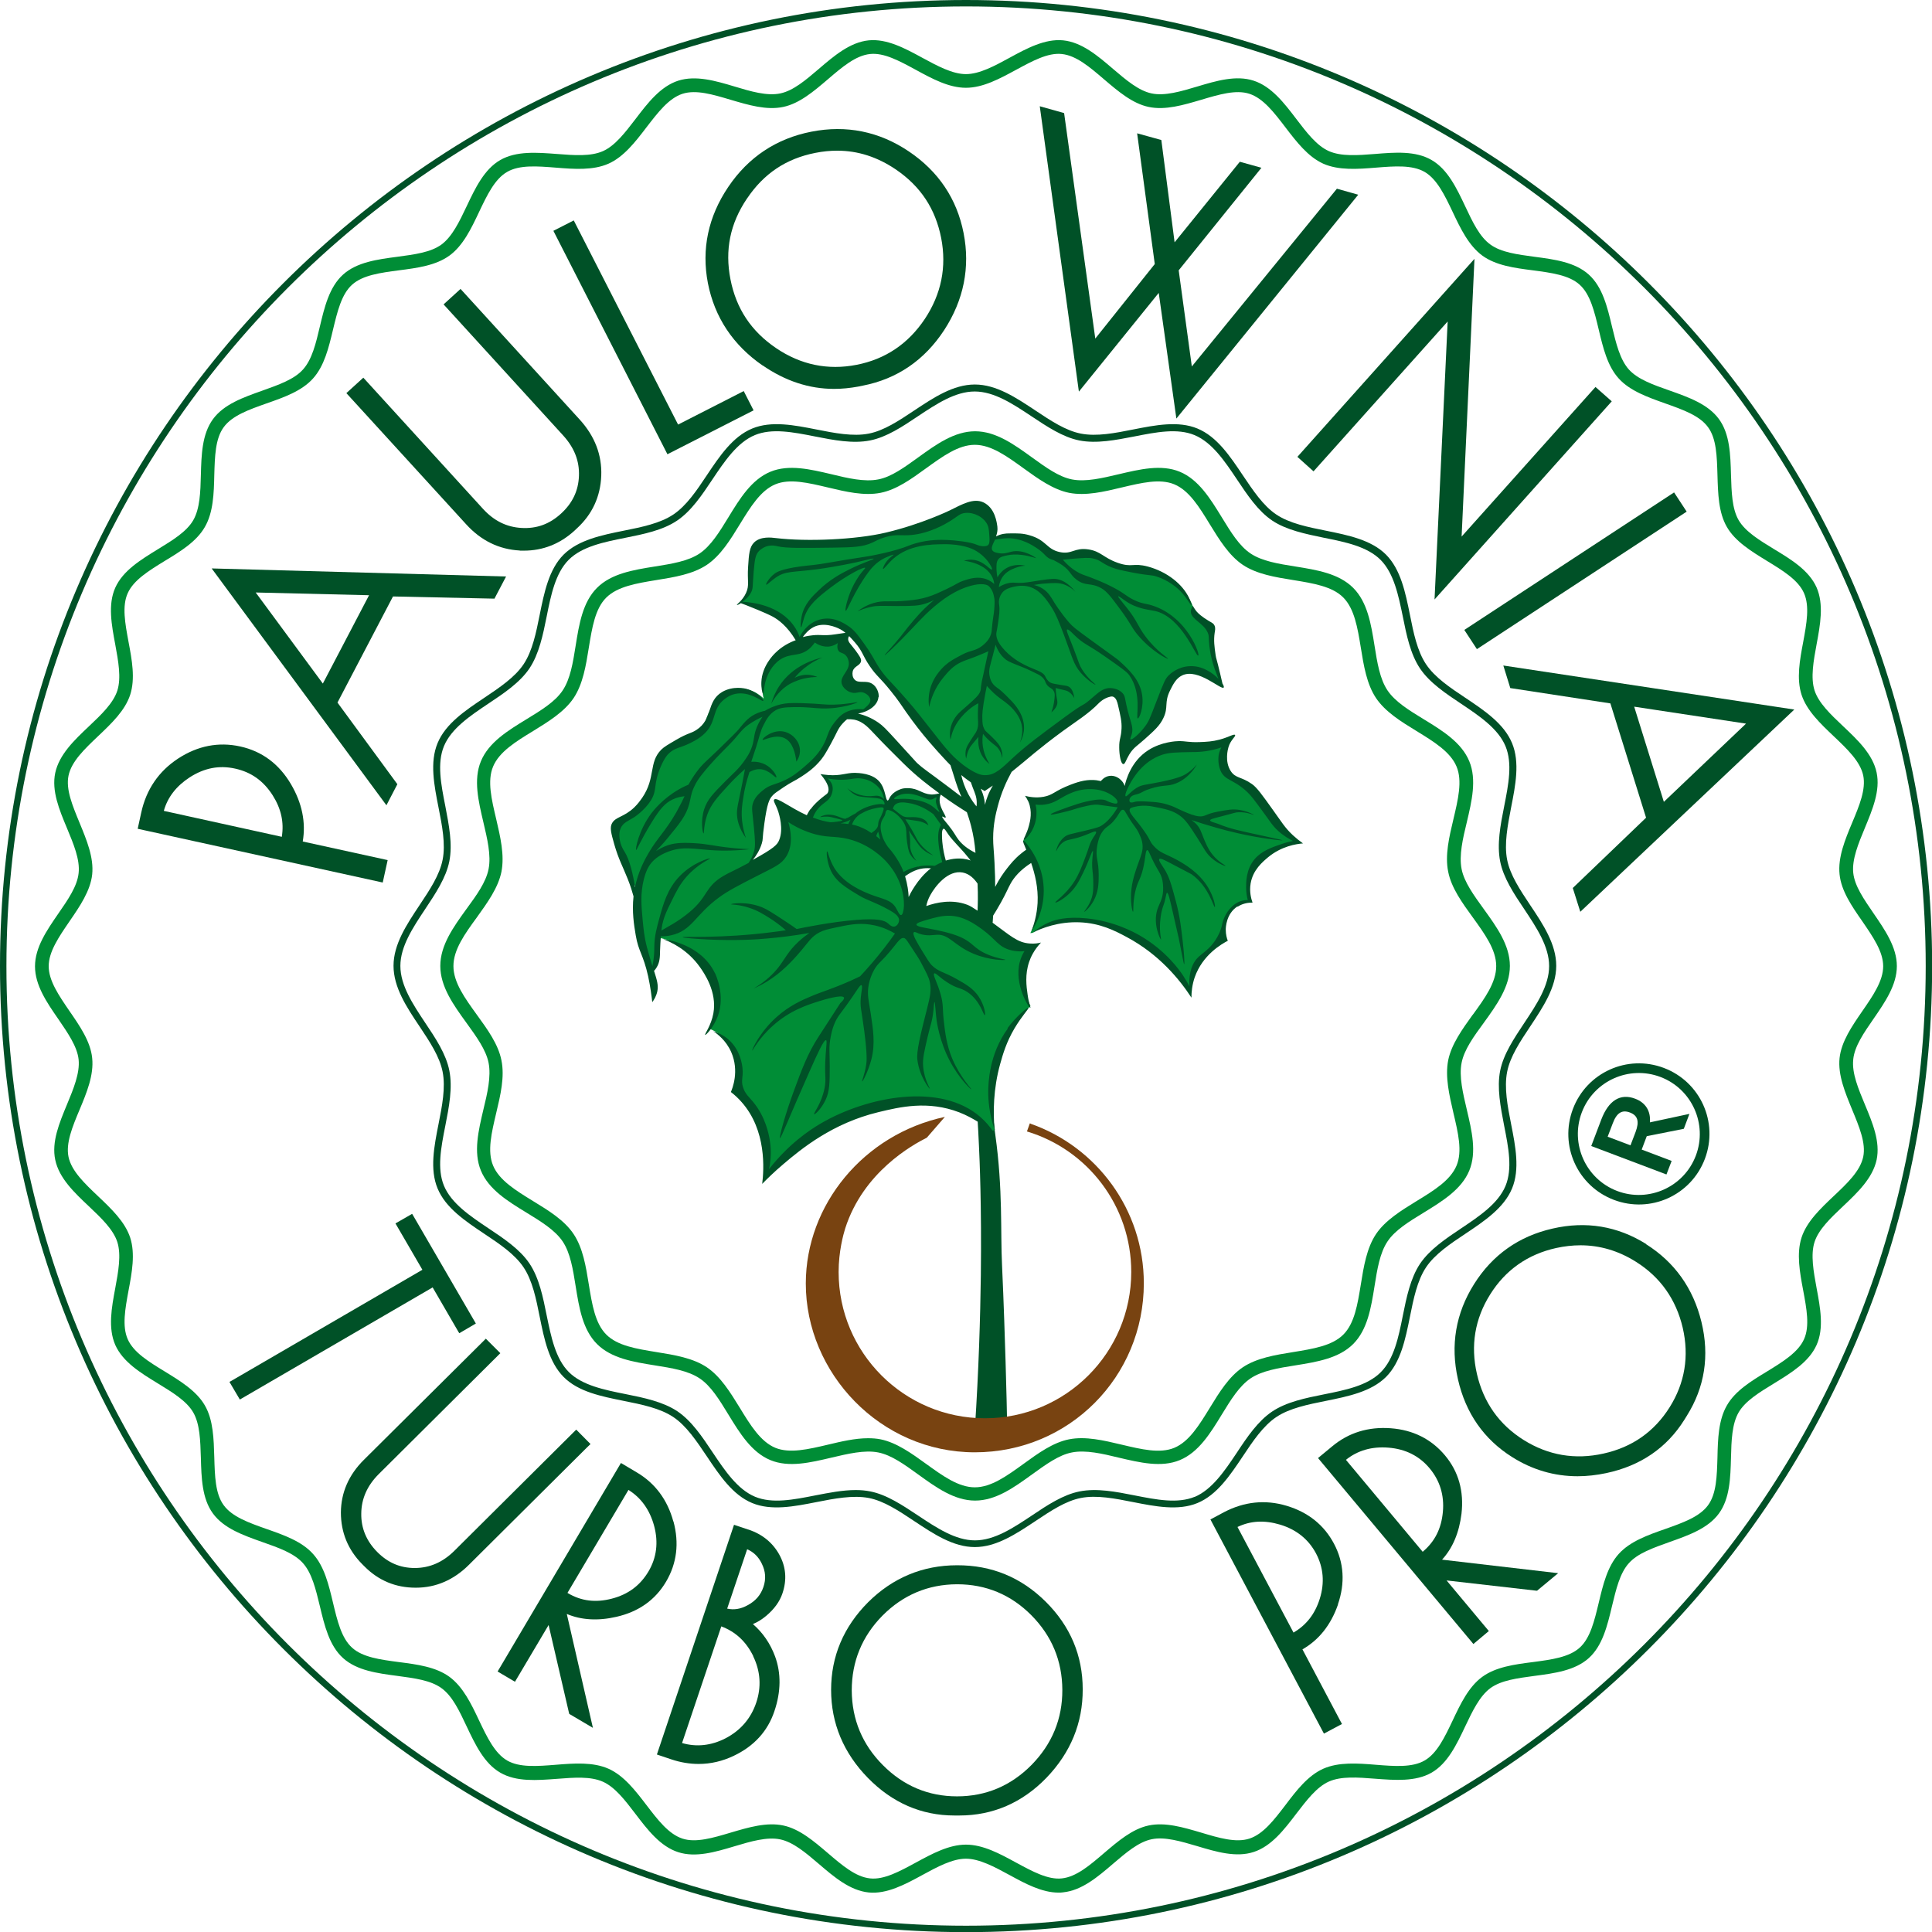
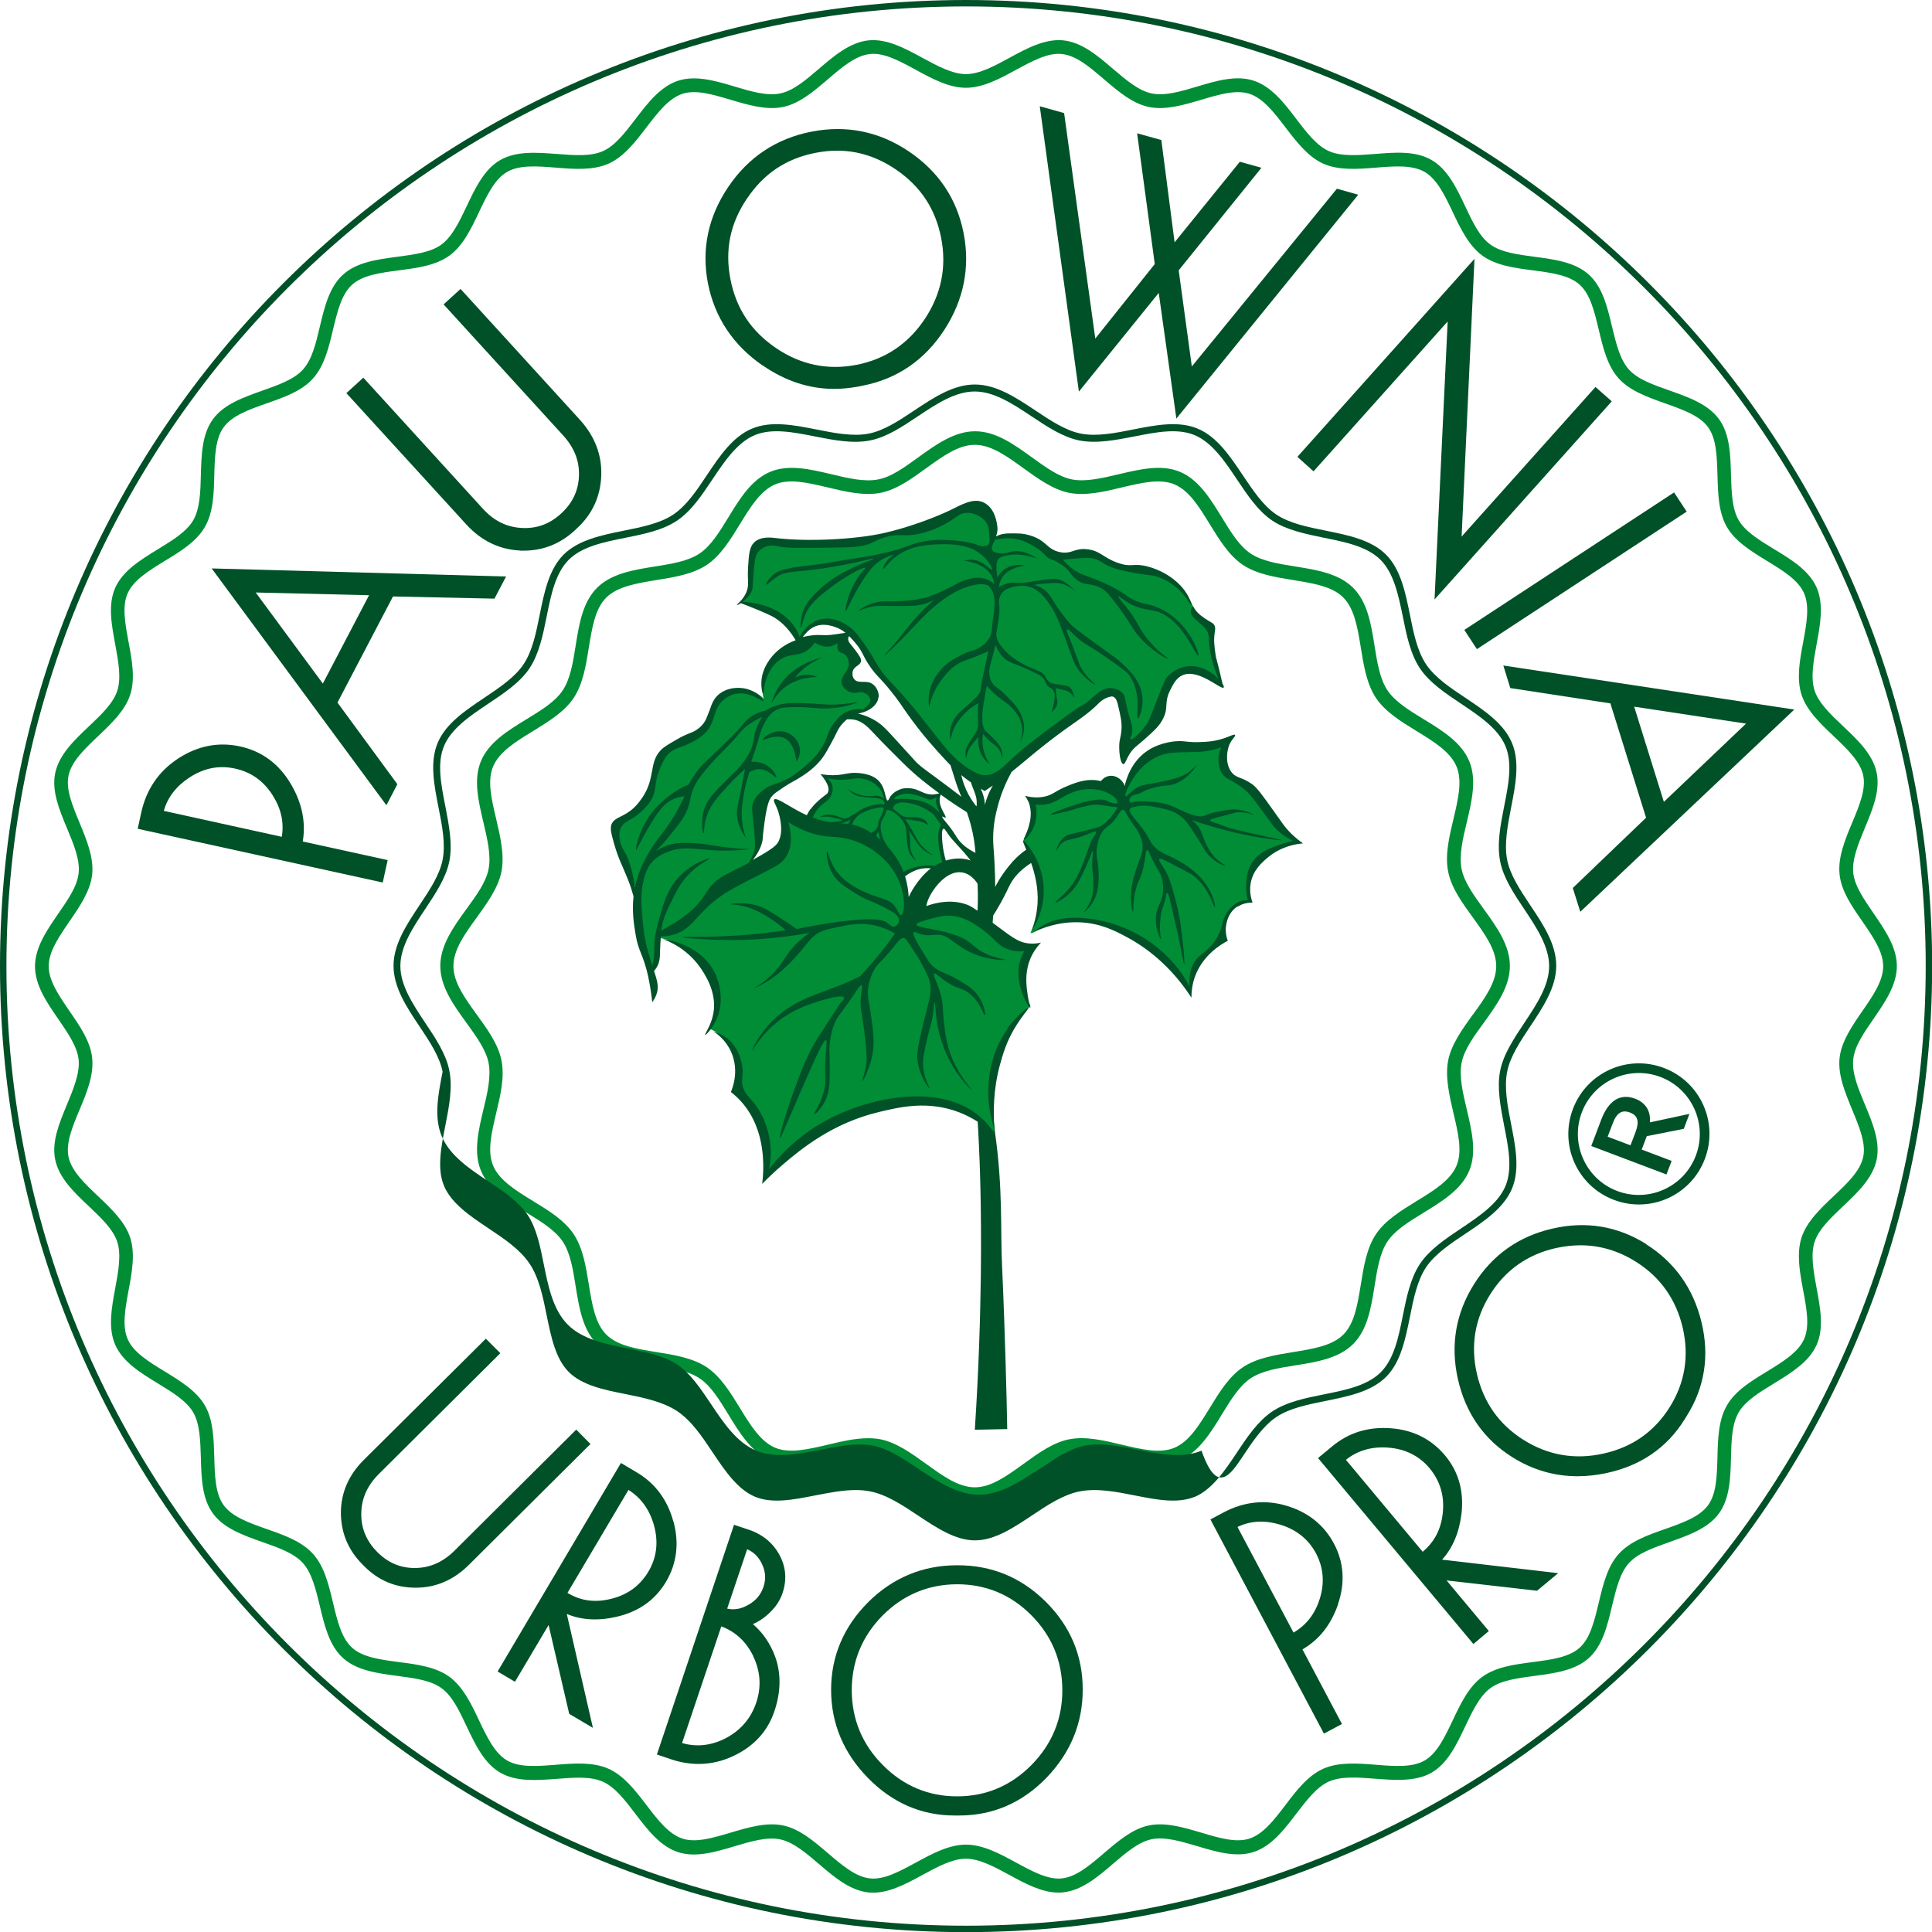
<svg xmlns="http://www.w3.org/2000/svg" version="1.1" id="Слой_1" x="0px" y="0px" viewBox="0 0 141.29 141.29" style="enable-background:new 0 0 141.29 141.29;" xml:space="preserve">
  <style type="text/css">
	.st0{fill:#008D36;}
	.st1{fill:#005127;}
	.st2{fill:#784311;}
</style>
  <g id="a">
</g>
  <g id="b">
    <g id="c">
      <g>
        <g>
          <path class="st0" d="M106.89,63.56c-0.2-1.01,0.09-2.24,0.38-3.43c0.36-1.53,0.74-3.11,0.18-4.46      c-0.57-1.38-1.97-2.24-3.33-3.07c-1.08-0.66-2.09-1.28-2.65-2.11c-0.56-0.84-0.75-2.02-0.95-3.28      c-0.25-1.56-0.51-3.17-1.56-4.22c-1.05-1.05-2.66-1.31-4.22-1.56c-1.26-0.2-2.44-0.39-3.28-0.95c-0.83-0.55-1.45-1.57-2.11-2.65      c-0.83-1.35-1.69-2.76-3.07-3.33c-1.35-0.56-2.93-0.18-4.46,0.18c-1.19,0.28-2.42,0.58-3.43,0.38      c-0.96-0.19-1.91-0.88-2.92-1.61c-1.3-0.94-2.64-1.91-4.16-1.91s-2.86,0.97-4.16,1.91c-1.01,0.73-1.97,1.43-2.92,1.61      c-1.01,0.2-2.24-0.09-3.43-0.38c-1.53-0.36-3.11-0.74-4.46-0.18c-1.38,0.57-2.24,1.97-3.07,3.33c-0.66,1.08-1.28,2.09-2.11,2.65      c-0.84,0.56-2.02,0.75-3.28,0.95c-1.56,0.25-3.17,0.51-4.22,1.56c-1.05,1.05-1.31,2.66-1.56,4.22c-0.2,1.26-0.39,2.44-0.95,3.28      c-0.55,0.83-1.57,1.45-2.65,2.11c-1.36,0.83-2.76,1.69-3.33,3.07c-0.56,1.35-0.18,2.93,0.18,4.46c0.28,1.19,0.58,2.42,0.38,3.43      c-0.19,0.96-0.88,1.91-1.62,2.92c-0.94,1.3-1.91,2.64-1.91,4.16s0.97,2.86,1.91,4.16c0.73,1.01,1.43,1.97,1.62,2.92      c0.2,1.01-0.09,2.24-0.38,3.43c-0.36,1.53-0.74,3.11-0.18,4.46c0.57,1.38,1.97,2.24,3.33,3.07c1.08,0.66,2.09,1.28,2.65,2.11      c0.56,0.84,0.75,2.02,0.95,3.28c0.25,1.56,0.51,3.17,1.56,4.22c1.05,1.05,2.66,1.31,4.22,1.56c1.26,0.2,2.44,0.39,3.28,0.95      c0.83,0.55,1.45,1.57,2.11,2.65c0.83,1.36,1.69,2.76,3.07,3.33c1.35,0.56,2.93,0.18,4.46-0.18c1.19-0.28,2.43-0.58,3.43-0.38      c0.96,0.19,1.91,0.88,2.92,1.61c1.3,0.94,2.64,1.91,4.16,1.91s2.86-0.97,4.16-1.91c1.01-0.73,1.97-1.43,2.92-1.61      c1-0.2,2.24,0.09,3.43,0.38c1.53,0.36,3.11,0.74,4.46,0.18c1.38-0.57,2.24-1.97,3.07-3.33c0.66-1.08,1.28-2.09,2.11-2.65      c0.84-0.56,2.02-0.75,3.28-0.95c1.56-0.25,3.17-0.51,4.22-1.56s1.31-2.66,1.56-4.22c0.2-1.26,0.39-2.44,0.95-3.28      c0.55-0.83,1.57-1.45,2.65-2.11c1.35-0.83,2.76-1.69,3.33-3.07c0.56-1.35,0.18-2.93-0.18-4.46c-0.28-1.19-0.58-2.42-0.38-3.43      c0.19-0.96,0.88-1.91,1.62-2.92c0.94-1.3,1.91-2.64,1.91-4.16s-0.97-2.86-1.91-4.16C107.78,65.47,107.08,64.51,106.89,63.56z       M107.7,74.21c-0.76,1.06-1.55,2.15-1.79,3.32c-0.24,1.22,0.08,2.56,0.38,3.86c0.34,1.44,0.67,2.8,0.23,3.85      c-0.45,1.08-1.65,1.82-2.93,2.6c-1.12,0.69-2.28,1.4-2.96,2.41c-0.68,1.02-0.9,2.37-1.11,3.68c-0.24,1.47-0.46,2.85-1.28,3.67      s-2.2,1.04-3.67,1.28c-1.31,0.21-2.66,0.43-3.68,1.11c-1.01,0.68-1.72,1.83-2.41,2.96c-0.78,1.27-1.52,2.48-2.6,2.93      c-1.06,0.44-2.41,0.11-3.85-0.23c-1.3-0.31-2.64-0.63-3.85-0.39c-1.17,0.23-2.26,1.02-3.32,1.79c-1.22,0.88-2.37,1.72-3.57,1.72      s-2.35-0.84-3.57-1.72c-1.05-0.76-2.15-1.55-3.32-1.79c-0.3-0.06-0.61-0.08-0.92-0.08c-0.96,0-1.96,0.24-2.93,0.47      c-1.44,0.34-2.8,0.66-3.85,0.23c-1.08-0.45-1.82-1.65-2.6-2.93c-0.69-1.12-1.4-2.28-2.41-2.96c-1.02-0.68-2.37-0.9-3.68-1.11      c-1.47-0.24-2.85-0.46-3.67-1.28s-1.04-2.2-1.28-3.67c-0.21-1.31-0.43-2.66-1.11-3.68c-0.67-1.01-1.83-1.72-2.96-2.41      c-1.27-0.78-2.48-1.52-2.93-2.6c-0.44-1.05-0.11-2.41,0.23-3.85c0.31-1.3,0.63-2.64,0.38-3.85c-0.23-1.17-1.02-2.26-1.79-3.32      C34,73,33.16,71.85,33.16,70.65s0.83-2.35,1.72-3.57c0.76-1.06,1.55-2.15,1.79-3.32c0.24-1.22-0.08-2.56-0.38-3.85      c-0.34-1.44-0.67-2.8-0.23-3.85c0.45-1.08,1.65-1.82,2.93-2.6c1.12-0.69,2.28-1.4,2.96-2.41c0.68-1.02,0.9-2.37,1.11-3.68      c0.24-1.47,0.46-2.86,1.28-3.67s2.2-1.04,3.67-1.28c1.31-0.21,2.66-0.43,3.68-1.11c1.01-0.68,1.72-1.83,2.41-2.96      c0.78-1.27,1.52-2.48,2.6-2.93c1.05-0.44,2.41-0.11,3.85,0.23c1.3,0.31,2.64,0.63,3.85,0.39c1.17-0.23,2.26-1.02,3.32-1.79      c1.22-0.88,2.37-1.72,3.57-1.72s2.35,0.84,3.57,1.72c1.05,0.76,2.15,1.55,3.32,1.79c1.22,0.24,2.56-0.08,3.85-0.39      c1.44-0.34,2.79-0.67,3.85-0.23c1.08,0.45,1.82,1.65,2.6,2.93c0.69,1.12,1.4,2.28,2.41,2.96c1.02,0.68,2.37,0.9,3.68,1.11      c1.47,0.24,2.86,0.46,3.67,1.28s1.04,2.2,1.28,3.67c0.21,1.31,0.43,2.66,1.11,3.68c0.68,1.01,1.83,1.72,2.96,2.41      c1.27,0.78,2.48,1.52,2.93,2.6c0.44,1.05,0.11,2.41-0.23,3.85c-0.31,1.3-0.63,2.64-0.38,3.85c0.23,1.17,1.02,2.26,1.79,3.32      c0.88,1.22,1.72,2.37,1.72,3.57s-0.83,2.35-1.72,3.57V74.21z" />
          <path class="st0" d="M135.53,77.47c0.1-0.96,0.77-1.93,1.49-2.97c0.84-1.22,1.7-2.47,1.7-3.85s-0.87-2.64-1.7-3.85      c-0.71-1.04-1.39-2.01-1.49-2.97c-0.1-0.99,0.38-2.15,0.85-3.28c0.56-1.35,1.14-2.74,0.86-4.05c-0.28-1.34-1.39-2.39-2.46-3.4      c-0.92-0.87-1.78-1.69-2.08-2.61c-0.3-0.94-0.07-2.18,0.15-3.37c0.27-1.44,0.54-2.92,0-4.16c-0.56-1.25-1.85-2.04-3.11-2.8      c-1.08-0.66-2.1-1.28-2.59-2.12c-0.49-0.85-0.52-2.05-0.56-3.32c-0.04-1.46-0.08-2.98-0.88-4.07c-0.8-1.1-2.23-1.6-3.61-2.09      c-1.2-0.42-2.33-0.82-2.98-1.54c-0.65-0.73-0.93-1.89-1.23-3.13c-0.34-1.43-0.69-2.9-1.7-3.81c-1.01-0.91-2.51-1.11-3.96-1.3      c-1.26-0.17-2.45-0.32-3.24-0.9c-0.79-0.57-1.3-1.65-1.84-2.8c-0.63-1.33-1.28-2.7-2.46-3.38c-1.17-0.68-2.68-0.56-4.14-0.44      c-1.27,0.1-2.46,0.19-3.37-0.21c-0.89-0.4-1.61-1.34-2.38-2.35c-0.89-1.17-1.82-2.38-3.12-2.8c-1.28-0.42-2.73,0.01-4.13,0.43      c-1.17,0.35-2.38,0.71-3.34,0.5c-0.94-0.2-1.85-0.97-2.81-1.79c-1.12-0.96-2.28-1.95-3.65-2.09c-1.32-0.13-2.65,0.58-3.93,1.28      c-1.08,0.59-2.19,1.19-3.18,1.19s-2.11-0.61-3.18-1.19c-1.28-0.7-2.61-1.41-3.93-1.28C62.16,3.09,61,4.08,59.88,5.04      c-0.96,0.82-1.86,1.59-2.81,1.79c-0.97,0.21-2.18-0.15-3.34-0.5c-1.4-0.42-2.84-0.84-4.13-0.43c-1.3,0.42-2.23,1.63-3.12,2.8      c-0.77,1-1.49,1.95-2.38,2.35c-0.9,0.4-2.1,0.31-3.37,0.21c-1.46-0.11-2.96-0.23-4.14,0.44c-1.18,0.68-1.83,2.05-2.46,3.38      c-0.54,1.14-1.06,2.22-1.84,2.8c-0.79,0.58-1.98,0.73-3.24,0.9c-1.45,0.19-2.95,0.39-3.96,1.3s-1.36,2.38-1.7,3.81      c-0.29,1.23-0.57,2.4-1.23,3.13c-0.65,0.73-1.78,1.12-2.98,1.55c-1.38,0.49-2.81,0.99-3.61,2.09s-0.84,2.61-0.88,4.07      c-0.03,1.27-0.07,2.47-0.56,3.32c-0.49,0.84-1.51,1.46-2.59,2.12c-1.25,0.77-2.55,1.56-3.11,2.81c-0.55,1.23-0.27,2.72,0,4.16      c0.22,1.2,0.45,2.43,0.15,3.37c-0.3,0.92-1.16,1.74-2.08,2.61c-1.07,1.01-2.17,2.06-2.46,3.4c-0.28,1.32,0.3,2.71,0.86,4.05      c0.47,1.13,0.96,2.29,0.85,3.28c-0.1,0.96-0.77,1.93-1.49,2.97c-0.84,1.22-1.7,2.47-1.7,3.85s0.86,2.64,1.7,3.85      c0.71,1.04,1.39,2.02,1.49,2.97c0.1,0.99-0.38,2.15-0.85,3.28c-0.56,1.35-1.14,2.74-0.86,4.05c0.28,1.34,1.39,2.39,2.46,3.4      c0.92,0.87,1.78,1.69,2.08,2.61c0.3,0.94,0.07,2.18-0.15,3.37c-0.27,1.44-0.54,2.92,0,4.16c0.56,1.25,1.85,2.04,3.11,2.81      c1.08,0.66,2.1,1.28,2.59,2.12c0.49,0.85,0.52,2.05,0.56,3.32c0.04,1.46,0.08,2.98,0.88,4.07c0.8,1.1,2.23,1.6,3.61,2.09      c1.2,0.42,2.33,0.82,2.98,1.55s0.93,1.89,1.23,3.13c0.34,1.43,0.69,2.9,1.7,3.81c1.01,0.91,2.51,1.11,3.96,1.3      c1.26,0.17,2.45,0.32,3.24,0.9c0.79,0.57,1.3,1.65,1.84,2.8c0.63,1.33,1.28,2.7,2.46,3.38c1.17,0.68,2.68,0.56,4.14,0.45      c1.27-0.1,2.46-0.19,3.36,0.21c0.89,0.4,1.61,1.34,2.38,2.35c0.89,1.17,1.82,2.38,3.12,2.8c1.28,0.42,2.73-0.01,4.13-0.43      c1.17-0.35,2.38-0.71,3.35-0.5c0.94,0.2,1.85,0.97,2.81,1.79c1.12,0.96,2.28,1.95,3.65,2.09c1.32,0.13,2.65-0.58,3.93-1.28      c1.08-0.59,2.19-1.19,3.18-1.19s2.11,0.61,3.18,1.19c1.17,0.64,2.38,1.29,3.59,1.29c0.11,0,0.23,0,0.34-0.02      c1.37-0.14,2.53-1.13,3.65-2.09c0.96-0.82,1.86-1.59,2.81-1.79c0.97-0.21,2.18,0.16,3.34,0.5c1.4,0.42,2.85,0.85,4.13,0.43      c1.3-0.42,2.23-1.63,3.12-2.8c0.77-1,1.49-1.95,2.38-2.35c0.9-0.4,2.1-0.31,3.37-0.21c1.46,0.11,2.96,0.23,4.14-0.44      c1.18-0.68,1.83-2.05,2.46-3.38c0.54-1.14,1.06-2.22,1.84-2.8c0.79-0.58,1.98-0.73,3.24-0.9c1.45-0.19,2.95-0.39,3.96-1.3      s1.36-2.38,1.7-3.81c0.3-1.23,0.57-2.4,1.23-3.13c0.65-0.73,1.78-1.12,2.98-1.55c1.38-0.49,2.81-0.99,3.61-2.09      s0.84-2.61,0.88-4.07c0.03-1.27,0.07-2.47,0.56-3.32c0.49-0.84,1.51-1.46,2.59-2.12c1.25-0.77,2.55-1.56,3.11-2.81      c0.55-1.23,0.27-2.72,0-4.16c-0.22-1.2-0.45-2.44-0.15-3.37c0.3-0.92,1.16-1.74,2.08-2.61c1.07-1.01,2.17-2.06,2.46-3.4      c0.28-1.32-0.3-2.71-0.86-4.05c-0.47-1.13-0.96-2.29-0.85-3.28V77.47z M136.26,84.6c-0.22,1.04-1.17,1.94-2.17,2.88      c-0.97,0.92-1.96,1.86-2.34,3.02c-0.38,1.18-0.13,2.55,0.12,3.87c0.25,1.34,0.49,2.62,0.06,3.57c-0.43,0.96-1.54,1.64-2.71,2.36      c-1.14,0.69-2.32,1.41-2.93,2.48c-0.62,1.07-0.66,2.46-0.69,3.79c-0.04,1.37-0.07,2.67-0.69,3.51      c-0.62,0.85-1.84,1.28-3.14,1.74c-1.26,0.44-2.56,0.9-3.39,1.82s-1.15,2.26-1.46,3.56c-0.32,1.33-0.62,2.6-1.4,3.3      c-0.78,0.7-2.06,0.87-3.42,1.05c-1.33,0.17-2.7,0.35-3.7,1.08c-0.99,0.72-1.59,1.97-2.16,3.18c-0.59,1.24-1.15,2.42-2.06,2.94      c-0.9,0.52-2.2,0.42-3.56,0.31c-1.34-0.11-2.72-0.21-3.85,0.29c-1.12,0.5-1.96,1.59-2.76,2.65c-0.84,1.1-1.63,2.13-2.64,2.46      c-0.99,0.32-2.23-0.05-3.53-0.44c-1.29-0.38-2.62-0.78-3.84-0.52c-1.19,0.25-2.24,1.15-3.25,2.01c-1.05,0.9-2.04,1.75-3.1,1.86      c-1.01,0.11-2.15-0.51-3.35-1.16c-1.19-0.65-2.41-1.31-3.66-1.31s-2.48,0.67-3.66,1.31c-1.2,0.65-2.33,1.27-3.35,1.16      c-1.06-0.11-2.05-0.96-3.1-1.86c-1.01-0.86-2.06-1.76-3.25-2.01c-1.22-0.26-2.55,0.14-3.84,0.52c-1.31,0.39-2.55,0.76-3.53,0.44      c-1.01-0.33-1.8-1.36-2.64-2.46c-0.81-1.06-1.65-2.15-2.77-2.65c-1.13-0.5-2.51-0.4-3.85-0.29c-1.37,0.11-2.66,0.21-3.56-0.31      c-0.91-0.53-1.47-1.7-2.06-2.94c-0.57-1.21-1.17-2.45-2.16-3.18c-1-0.73-2.37-0.91-3.7-1.08c-1.36-0.18-2.65-0.35-3.42-1.05      c-0.78-0.7-1.08-1.96-1.4-3.3c-0.31-1.3-0.63-2.65-1.46-3.56c-0.82-0.92-2.13-1.38-3.39-1.82c-1.3-0.46-2.52-0.89-3.14-1.74      c-0.62-0.84-0.65-2.14-0.69-3.51c-0.04-1.34-0.07-2.72-0.69-3.79c-0.61-1.06-1.79-1.78-2.93-2.48c-1.18-0.72-2.29-1.4-2.71-2.36      c-0.42-0.95-0.19-2.22,0.06-3.57c0.25-1.32,0.5-2.68,0.12-3.86c-0.38-1.16-1.38-2.11-2.34-3.02c-1-0.95-1.95-1.85-2.17-2.88      c-0.21-1.01,0.28-2.2,0.81-3.46c0.52-1.24,1.05-2.53,0.92-3.77c-0.12-1.21-0.9-2.34-1.66-3.44c-0.78-1.14-1.52-2.22-1.52-3.28      s0.74-2.14,1.52-3.28c0.75-1.09,1.53-2.23,1.66-3.43c0.13-1.24-0.41-2.53-0.92-3.77c-0.52-1.26-1.02-2.45-0.81-3.46      c0.22-1.04,1.17-1.94,2.17-2.89c0.97-0.92,1.96-1.86,2.34-3.02c0.38-1.18,0.13-2.54-0.12-3.86c-0.25-1.35-0.49-2.62-0.06-3.57      c0.43-0.96,1.54-1.64,2.71-2.36c1.14-0.69,2.32-1.41,2.93-2.48c0.62-1.07,0.66-2.46,0.69-3.79c0.04-1.37,0.07-2.67,0.69-3.51      c0.62-0.85,1.84-1.28,3.14-1.74c1.26-0.44,2.57-0.9,3.39-1.82c0.83-0.92,1.15-2.26,1.46-3.56c0.32-1.33,0.62-2.6,1.4-3.3      c0.78-0.7,2.06-0.87,3.42-1.05c1.33-0.17,2.7-0.35,3.7-1.08c0.99-0.72,1.59-1.97,2.16-3.18c0.59-1.24,1.15-2.42,2.06-2.94      c0.9-0.52,2.19-0.42,3.56-0.31c1.34,0.11,2.72,0.21,3.85-0.29c1.12-0.5,1.96-1.59,2.77-2.65c0.84-1.09,1.63-2.13,2.64-2.46      c0.99-0.32,2.22,0.05,3.53,0.44c1.29,0.38,2.62,0.78,3.84,0.52c1.19-0.25,2.24-1.15,3.25-2.01c1.05-0.9,2.04-1.75,3.1-1.86      c1.02-0.11,2.15,0.51,3.35,1.16c1.19,0.65,2.41,1.31,3.66,1.31s2.48-0.67,3.66-1.31c1.2-0.65,2.34-1.27,3.35-1.16      c1.06,0.11,2.05,0.96,3.1,1.86c1.01,0.86,2.06,1.76,3.25,2.01c1.22,0.26,2.55-0.14,3.84-0.52c1.31-0.39,2.55-0.76,3.53-0.44      c1.01,0.33,1.8,1.36,2.64,2.46c0.81,1.06,1.65,2.15,2.76,2.65c1.13,0.5,2.51,0.4,3.85,0.29c1.36-0.11,2.65-0.21,3.56,0.31      c0.91,0.53,1.47,1.7,2.06,2.94c0.57,1.21,1.17,2.45,2.16,3.18c1,0.73,2.37,0.91,3.7,1.08c1.36,0.18,2.65,0.35,3.42,1.05      c0.78,0.7,1.08,1.96,1.4,3.3c0.31,1.3,0.63,2.65,1.46,3.56c0.82,0.91,2.13,1.37,3.39,1.82c1.3,0.46,2.52,0.89,3.14,1.74      c0.62,0.84,0.65,2.14,0.69,3.51c0.04,1.34,0.07,2.72,0.69,3.79c0.61,1.06,1.79,1.78,2.93,2.48c1.18,0.72,2.29,1.4,2.71,2.36      c0.42,0.95,0.19,2.22-0.06,3.57c-0.25,1.32-0.5,2.68-0.12,3.86c0.38,1.16,1.38,2.11,2.34,3.02c1,0.95,1.95,1.85,2.17,2.88      c0.21,1.01-0.28,2.2-0.81,3.46c-0.52,1.24-1.05,2.53-0.92,3.77c0.12,1.21,0.9,2.34,1.66,3.43c0.78,1.14,1.53,2.22,1.53,3.29      s-0.74,2.15-1.53,3.29c-0.75,1.09-1.53,2.22-1.66,3.43c-0.13,1.24,0.41,2.53,0.92,3.77C135.97,82.41,136.47,83.6,136.26,84.6      L136.26,84.6z" />
          <path class="st0" d="M75.53,69.13c-0.21,0.03-0.52,0.05-0.88-0.02c-0.8-0.14-1.26-0.58-1.84-1.03      c-0.89-0.68-1.72-1.32-2.84-1.55c-0.44-0.09-1.24-0.25-2.17,0c-0.69,0.19-1,0.48-1.27,0.31c-0.3-0.19-0.14-0.71-0.33-1.89      c-0.06-0.39-0.14-0.71-0.2-0.93c0.73-0.58,1.25-0.68,1.6-0.65c0.13,0.01,0.34,0.05,0.68,0.05c0.36,0,0.65-0.03,0.85-0.07      c-0.25-1.13-0.39-2-0.39-2.33c0-0.19,0.03-0.33,0.11-0.44c0.08-0.12,0.19-0.18,0.26-0.21c-0.35-0.35-0.52-0.66-0.42-0.8      c0.02-0.03,0.08-0.08,0.23-0.08c-0.1-0.15-0.3-0.49-0.29-0.95c0-0.17,0.03-0.32,0.07-0.44c-0.16,0.07-0.42,0.16-0.73,0.15      c-0.42-0.01-0.53-0.18-1.09-0.31c-0.36-0.08-0.75-0.17-1.16,0c-0.29,0.12-0.49,0.32-0.57,0.41c-0.14,0.15-0.22,0.29-0.28,0.41      c-0.04-0.22-0.13-0.53-0.31-0.86c-0.12-0.22-0.32-0.58-0.7-0.85c-0.48-0.33-1.01-0.33-1.4-0.33c-0.65,0-0.86,0.19-1.6,0.15      c-0.27-0.02-0.48-0.05-0.62-0.08c0.52,0.7,0.47,1.07,0.39,1.26c-0.03,0.07-0.06,0.1-0.47,0.51c-0.53,0.52-0.61,0.59-0.72,0.73      c-0.12,0.15-0.27,0.39-0.39,0.72c-0.12,0-0.24,0-0.38-0.02c-0.76-0.1-1.27-0.59-1.5-0.85c0.11,0.23,0.25,0.58,0.32,1.03      c0.05,0.33,0.13,0.95-0.17,1.62c-0.28,0.63-0.74,0.97-0.98,1.14c-0.74,0.53-1.5,0.61-1.86,0.62c0.73-0.79,0.95-1.48,1.01-1.96      c0.07-0.51-0.04-0.78,0.07-1.83c0.08-0.84,0.19-1.1,0.28-1.26c0.22-0.41,0.51-0.63,1.04-0.99c1.53-1.04,1.71-0.97,2.35-1.52      c0.46-0.39,0.96-0.82,1.34-1.55c0.31-0.61,0.31-1,0.8-1.57c0.18-0.21,0.44-0.51,0.88-0.72c0.56-0.26,0.78-0.08,1.19-0.34      c0.44-0.29,0.73-0.86,0.57-1.17c-0.07-0.13-0.24-0.2-0.59-0.34c-0.39-0.16-0.46-0.11-0.72-0.24c-0.29-0.15-0.58-0.31-0.64-0.59      c-0.03-0.16,0.07-0.36,0.26-0.75c0.2-0.4,0.26-0.42,0.26-0.55c0-0.29-0.3-0.38-0.54-0.75c-0.12-0.18-0.25-0.47-0.26-0.91      c-0.22,0.06-0.56,0.14-0.98,0.18c-0.63,0.06-0.85-0.03-1.3,0c-0.81,0.05-1.42,0.4-1.74,0.59c-0.32,0.19-0.91,0.53-1.39,1.24      c-0.19,0.27-0.56,0.84-0.61,1.65c-0.02,0.39,0.03,0.71,0.09,0.92c-0.15-0.15-0.42-0.38-0.8-0.54c-0.16-0.07-1.01-0.4-1.84-0.02      c-0.47,0.21-0.71,0.55-1.04,1.03c-0.72,1.02-0.44,1.36-0.96,1.94c-0.66,0.73-1.21,0.31-2.14,1.12c-0.66,0.58-0.97,1.3-1.09,1.58      c-0.36,0.83-0.14,0.98-0.52,1.74c-0.29,0.59-0.57,1.15-1.14,1.45c-0.23,0.12-0.64,0.27-1.04,0.7c-0.05,0.05-0.14,0.14-0.2,0.23      c-0.23,0.34-0.35,1.06,1.16,4.09c0.16,0.32,0.29,0.58,0.38,0.73c-0.01,0.14-0.03,0.38-0.03,0.67c0,0.35-0.02,1.88,0.62,3.88      c0.11,0.34,0.27,0.82,0.52,1.39c0.1-0.23,0.2-0.51,0.29-0.83c0.06-0.23,0.13-0.46,0.16-0.77c0.03-0.23,0.04-0.54,0-0.9      c0.32,0.06,0.76,0.17,1.26,0.38c0.37,0.15,1.01,0.42,1.61,0.98c0.13,0.12,1.39,1.32,1.42,3.02c0.01,0.65-0.16,1.26-0.21,1.43      c-0.11,0.36-0.24,0.65-0.34,0.86c0.37,0.15,0.91,0.44,1.37,0.98c0.26,0.31,0.95,1.22,0.83,2.45c-0.05,0.51-0.22,0.89-0.34,1.12      c0.22,0.15,0.53,0.4,0.85,0.75c0.91,1.02,1.15,2.16,1.3,2.92c0.11,0.56,0.22,1.41,0.1,2.46c0.73-0.74,1.82-1.73,3.31-2.69      c1.11-0.72,2.59-1.66,4.74-2.2c0.66-0.17,2.87-0.67,5.22-0.2c1.43,0.29,2.17,0.79,2.6,1.18c0.31,0.28,0.53,0.56,0.67,0.75      l0.19-0.14c-0.28-1.6-0.17-2.92-0.04-3.77c0.09-0.59,0.27-1.66,0.86-2.87c0.49-0.98,1.04-1.64,1.21-1.83      c0.22-0.25,0.42-0.45,0.57-0.59c-0.22-0.43-0.9-1.9-0.34-3.49c0.14-0.4,0.33-0.73,0.52-0.99L75.53,69.13z" />
          <path class="st0" d="M92.81,58.98c-0.4-0.52-0.8-0.88-0.98-1.04c-0.54-0.49-1.11-0.87-1.17-0.91c-0.61-0.41-0.69-0.38-0.87-0.61      c-0.41-0.55-0.3-1.25-0.28-1.39c0.07-0.47,0.29-0.8,0.41-0.96c-0.21,0.08-0.55,0.2-0.97,0.29c-0.78,0.17-1.31,0.13-2.11,0.16      c-1.08,0.04-1.62,0.06-1.93,0.17c-0.77,0.28-1.24,0.81-1.58,1.19c-0.68,0.77-1.01,1.59-1.17,2.17      c-0.15-0.12-0.37-0.28-0.66-0.41c-0.8-0.37-1.54-0.29-1.92-0.25c-1.14,0.12-2.17,0.67-2.26,0.72c-0.24,0.13-0.58,0.33-1.09,0.41      c-0.34,0.05-0.63,0.02-0.82-0.02c0.04,0.09,0.11,0.25,0.15,0.46c0.22,0.97-0.26,1.81-0.39,2.03c-0.07,0.13-0.19,0.31-0.36,0.51      c0.21,0.32,0.46,0.77,0.69,1.33c0.2,0.48,0.54,1.34,0.56,2.45c0.03,1.32-0.4,2.37-0.71,2.96l0.17-0.02      c0.1-0.07,0.24-0.16,0.41-0.25c0,0,0.5-0.27,1.13-0.43c1.52-0.38,3-0.09,3-0.09c0.92,0.18,1.55,0.51,2.22,0.85      c0.19,0.1,0.95,0.5,1.84,1.18c0.42,0.33,1.41,1.14,2.39,2.43c0.23,0.31,0.41,0.57,0.54,0.77c0.01-0.29,0.06-0.68,0.18-1.14      c0.09-0.31,0.25-0.87,0.66-1.43c0.53-0.72,1.21-1.09,1.61-1.27c-0.02-0.21-0.04-0.51,0-0.87c0.03-0.27,0.09-0.73,0.34-1.13      c0.46-0.73,1.35-0.88,1.58-0.91c-0.03-0.07-0.06-0.17-0.09-0.29c-0.24-1.03,0.23-1.93,0.34-2.13c0.73-1.33,2.2-1.67,2.65-1.77      c0.29-0.07,0.54-0.09,0.7-0.1c-0.19-0.08-0.5-0.24-0.82-0.52c-0.7-0.61-0.67-1.12-1.43-2.11L92.81,58.98z" />
          <path class="st0" d="M56.89,44.98c0.32,0.22,0.86,0.58,1.29,1.26c0.15,0.23,0.25,0.44,0.31,0.59c0.07-0.15,0.48-0.98,1.4-1.24      c0.65-0.18,1.2,0.02,1.45,0.11c0.66,0.25,1.05,0.7,1.34,1.04c0.69,0.82,0.54,1.2,1.34,2.17c0.22,0.27,0.2,0.2,0.65,0.72      c0.54,0.62,0.89,1.08,1.12,1.39c0.67,0.87,0.78,0.89,1.66,1.96c1.16,1.4,1.09,1.5,2.02,2.54c0.83,0.94,1.51,1.56,2.32,1.63      c0.41,0.04,0.78-0.08,0.78-0.08c0.43-0.13,0.68-0.38,1.03-0.7c0.48-0.44,0.99-0.83,1.49-1.24c0.41-0.34,0.7-0.57,1.26-0.99      c1.54-1.18,1.5-1.02,2.23-1.64c0.64-0.54,0.93-0.88,1.68-1.34c0.72-0.44,1.03-0.48,1.26-0.39c0.31,0.13,0.42,0.48,0.58,0.99      c0.09,0.28,0.2,0.71,0.23,1.79c0.01,0.35,0.02,0.82,0,1.38c0.86-0.51,1.37-1.07,1.68-1.48c0.45-0.6,0.74-1.26,1.23-2.39      c0.52-1.2,0.63-1.64,1.11-1.85c0.37-0.16,0.75-0.09,1.29,0c0.45,0.08,0.92,0.17,1.32,0.53c0.15,0.14,0.27,0.3,0.32,0.28      c0.06-0.03-0.05-0.29-0.13-0.53c-0.13-0.37-0.22-0.82-0.4-1.73c-0.1-0.51-0.15-0.77-0.18-1.12c-0.06-0.65,0.03-0.63-0.06-0.82      c-0.25-0.54-0.9-0.5-1.17-1.14c-0.05-0.11-0.02-0.09-0.09-0.3c0,0-0.17-0.49-0.49-0.94c-0.6-0.86-1.57-1.37-1.68-1.43      c-0.62-0.32-1.15-0.42-1.65-0.52c-1-0.19-1.02,0-1.69-0.18c-1.01-0.28-1.1-0.74-1.99-0.84c-0.39-0.04-0.3,0.05-1.19,0.07      c-0.86,0.02-1.3,0.02-1.75-0.17c-0.57-0.25-0.42-0.5-1.03-0.87c-1.02-0.6-2.19-0.37-2.45-0.32c-0.31,0.06-0.55,0.15-0.71,0.21      c0.16-0.85-0.03-1.66-0.56-2.02c-0.44-0.3-0.99-0.21-1.41-0.14c-0.81,0.13-1.26,0.47-1.8,0.76c-0.46,0.25-1.58,0.51-3.78,1.02      c-1.38,0.32-2.07,0.48-2.32,0.52c-1.75,0.26-2.9,0.43-4.31,0.15c-0.5-0.1-1.22-0.3-2.13-0.1c-0.36,0.08-0.76,0.17-1.04,0.5      c-0.1,0.12-0.24,0.32-0.35,1.69c-0.08,0.92-0.06,1.33-0.35,1.8c-0.13,0.21-0.28,0.36-0.39,0.45c0.23,0.04,0.53,0.09,0.88,0.19      c0.46,0.13,1.1,0.32,1.8,0.79L56.89,44.98z" />
        </g>
        <g>
          <path class="st1" d="M70.65,0C31.69,0,0,31.69,0,70.65s31.69,70.65,70.65,70.65s70.65-31.69,70.65-70.65S109.6,0,70.65,0z       M70.65,140.83c-38.7,0-70.18-31.49-70.18-70.18S31.95,0.47,70.65,0.47s70.18,31.48,70.18,70.18S109.35,140.83,70.65,140.83z" />
          <path class="st1" d="M28.35,62.9l-6.21-1.36c0.24-1.4-0.05-2.81-0.86-4.19c-0.87-1.48-2.12-2.41-3.71-2.76s-3.11-0.05-4.54,0.88      c-1.42,0.93-2.33,2.26-2.7,3.95l-0.26,1.19l17.92,3.93L28.35,62.9z M20.62,61.2l-8.64-1.9c0.28-1,0.91-1.81,1.89-2.45      c1.07-0.69,2.16-0.9,3.33-0.64c1.18,0.26,2.07,0.9,2.74,1.95c0.62,0.98,0.84,1.97,0.67,3.03L20.62,61.2z" />
          <path class="st1" d="M29.06,57.35l-4.38-5.97l4.06-7.76l7.42,0.16l0.85-1.62l-21.53-0.59l12.78,17.32      C28.26,58.89,29.06,57.35,29.06,57.35z M18.7,43.33l8.29,0.2l-3.38,6.46L18.7,43.33z" />
          <path class="st1" d="M38.01,40.27c0.1,0,0.2,0,0.3,0c1.39,0,2.64-0.49,3.7-1.46l0.17-0.16c1.13-1.03,1.73-2.33,1.79-3.85      c0.06-1.52-0.47-2.9-1.57-4.11l-8.72-9.56l-1.24,1.13l8.74,9.58c0.82,0.9,1.2,1.87,1.16,2.96s-0.47,1.99-1.31,2.76      c-0.84,0.77-1.78,1.11-2.88,1.05c-1.1-0.06-2.03-0.52-2.84-1.41l-8.74-9.58l-1.24,1.13l8.76,9.59c1.09,1.2,2.41,1.84,3.93,1.92      L38.01,40.27z" />
-           <polygon class="st1" points="55.11,30.01 54.39,28.6 49.59,31.05 41.96,16.12 40.47,16.88 48.81,33.22     " />
          <path class="st1" d="M55.77,26.72c1.65,1.14,3.4,1.72,5.23,1.72c0.58,0,1.17-0.06,1.77-0.17l0.34-0.07      c2.5-0.49,4.5-1.86,5.94-4.06c1.43-2.2,1.91-4.59,1.42-7.09c-0.49-2.51-1.84-4.52-4.01-5.98c-2.17-1.46-4.57-1.94-7.12-1.44      c-2.56,0.5-4.61,1.86-6.08,4.04c-1.47,2.18-1.97,4.55-1.49,7.04c0.49,2.49,1.83,4.52,4,6.02V26.72z M54.63,14.52      c1.23-1.83,2.86-2.92,5-3.34c0.55-0.11,1.08-0.16,1.6-0.16c1.52,0,2.93,0.46,4.28,1.37c1.82,1.24,2.9,2.88,3.32,5.02l0,0      c0.41,2.11,0.01,4.1-1.2,5.92c-1.21,1.81-2.88,2.94-4.99,3.35c-2.1,0.41-4.08,0-5.88-1.22c-1.83-1.24-2.92-2.89-3.34-5.03      s-0.03-4.07,1.2-5.9L54.63,14.52z" />
          <polygon class="st1" points="84.74,21.42 86.03,30.61 99.33,14.24 97.77,13.8 87.16,26.8 86.2,19.77 92.25,12.27 90.67,11.83       85.9,17.72 84.93,10.24 83.16,9.75 84.45,19.31 80.1,24.76 77.82,8.27 76.04,7.77 78.9,28.64     " />
          <polygon class="st1" points="94.88,33.41 96.06,34.47 105.87,23.51 104.91,43.84 117.87,29.35 116.68,28.3 106.89,39.24       107.83,18.93     " />
          <rect x="106.09" y="40.88" transform="matrix(0.836 -0.548 0.548 0.836 -4.006 70.029)" class="st1" width="18.35" height="1.68" />
          <path class="st1" d="M115.57,66.68l15.65-14.79l-21.28-3.22l0.51,1.65l7.32,1.12l2.61,8.36l-5.36,5.14L115.57,66.68      L115.57,66.68z M119.51,51.68l8.18,1.24l-6.01,5.72C121.68,58.64,119.51,51.68,119.51,51.68z" />
-           <path class="st1" d="M90.89,106.5c0.73-1.1,1.49-2.23,2.45-2.87c0.97-0.65,2.32-0.92,3.62-1.18c1.63-0.33,3.31-0.67,4.4-1.75      c1.08-1.08,1.42-2.77,1.75-4.4c0.26-1.3,0.53-2.65,1.18-3.62c0.64-0.96,1.77-1.72,2.87-2.45c1.39-0.93,2.83-1.89,3.42-3.32      c0.58-1.4,0.25-3.08-0.07-4.7c-0.26-1.31-0.52-2.67-0.29-3.83c0.22-1.11,0.93-2.18,1.69-3.32c0.93-1.4,1.9-2.85,1.9-4.43      s-0.96-3.03-1.9-4.43c-0.76-1.14-1.47-2.21-1.69-3.32c-0.23-1.16,0.04-2.52,0.29-3.83c0.32-1.62,0.65-3.3,0.07-4.7      c-0.59-1.43-2.03-2.39-3.42-3.32c-1.1-0.73-2.23-1.49-2.87-2.45c-0.65-0.97-0.92-2.31-1.18-3.62c-0.33-1.63-0.67-3.31-1.75-4.4      c-1.08-1.08-2.77-1.42-4.4-1.75c-1.3-0.26-2.65-0.53-3.62-1.18c-0.96-0.64-1.71-1.77-2.45-2.87c-0.93-1.39-1.89-2.83-3.32-3.42      c-1.4-0.58-3.08-0.25-4.7,0.07c-1.31,0.26-2.66,0.53-3.83,0.3c-1.11-0.22-2.18-0.93-3.32-1.69c-1.4-0.93-2.85-1.9-4.43-1.9      s-3.03,0.97-4.43,1.9c-1.14,0.76-2.21,1.47-3.32,1.69c-1.16,0.23-2.52-0.04-3.83-0.3c-1.62-0.32-3.3-0.65-4.7-0.07      c-1.43,0.59-2.39,2.03-3.32,3.42c-0.73,1.1-1.49,2.23-2.45,2.87c-0.97,0.65-2.32,0.92-3.62,1.18c-1.63,0.33-3.31,0.67-4.4,1.75      c-1.08,1.08-1.42,2.77-1.75,4.4c-0.26,1.3-0.53,2.65-1.18,3.62c-0.64,0.96-1.77,1.71-2.87,2.45c-1.39,0.93-2.83,1.89-3.42,3.32      c-0.58,1.4-0.25,3.08,0.07,4.7c0.26,1.31,0.53,2.67,0.3,3.83c-0.22,1.11-0.93,2.18-1.69,3.32c-0.93,1.4-1.9,2.85-1.9,4.43      s0.96,3.03,1.9,4.43c0.76,1.14,1.47,2.21,1.69,3.32c0.23,1.16-0.04,2.52-0.3,3.83c-0.32,1.62-0.65,3.3-0.07,4.7      c0.59,1.43,2.03,2.39,3.42,3.32c1.1,0.73,2.23,1.49,2.87,2.45c0.65,0.97,0.92,2.31,1.18,3.62c0.33,1.63,0.67,3.31,1.75,4.4      s2.77,1.42,4.4,1.75c1.3,0.26,2.65,0.53,3.62,1.18c0.96,0.64,1.71,1.77,2.45,2.87c0.93,1.39,1.89,2.83,3.32,3.42      c1.4,0.58,3.08,0.25,4.7-0.07c1.31-0.26,2.67-0.52,3.83-0.3c1.11,0.22,2.18,0.93,3.32,1.69c1.4,0.93,2.85,1.9,4.43,1.9      s3.03-0.97,4.43-1.9c1.14-0.76,2.21-1.47,3.32-1.69c1.16-0.23,2.52,0.04,3.83,0.3c1.62,0.32,3.3,0.65,4.7,0.07      C89,109.33,89.96,107.89,90.89,106.5z M87.38,109.46c-1.26,0.52-2.79,0.22-4.41-0.1c-1.36-0.27-2.76-0.54-4.02-0.29      c-1.21,0.24-2.37,1.01-3.5,1.77c-1.34,0.89-2.72,1.81-4.15,1.81s-2.81-0.92-4.15-1.81c-1.13-0.75-2.29-1.53-3.5-1.77      c-0.35-0.07-0.7-0.1-1.07-0.1c-0.96,0-1.97,0.2-2.95,0.39c-1.62,0.32-3.15,0.62-4.41,0.1c-1.29-0.54-2.21-1.91-3.1-3.24      c-0.76-1.14-1.54-2.31-2.58-3.01c-1.05-0.7-2.45-0.99-3.8-1.26c-1.56-0.31-3.17-0.64-4.14-1.61c-0.98-0.98-1.3-2.59-1.62-4.14      c-0.27-1.35-0.55-2.74-1.26-3.8c-0.7-1.04-1.87-1.82-3.01-2.58c-1.33-0.89-2.7-1.81-3.24-3.1c-0.52-1.26-0.22-2.79,0.1-4.41      c0.27-1.36,0.54-2.76,0.29-4.02c-0.24-1.21-1.01-2.37-1.77-3.5c-0.89-1.34-1.81-2.72-1.81-4.15s0.92-2.81,1.81-4.15      c0.75-1.13,1.53-2.29,1.77-3.5c0.25-1.26-0.03-2.66-0.29-4.02c-0.32-1.62-0.62-3.15-0.1-4.41c0.54-1.29,1.91-2.21,3.24-3.1      c1.14-0.76,2.31-1.54,3.01-2.58c0.7-1.05,0.99-2.45,1.26-3.8c0.31-1.56,0.64-3.17,1.61-4.14c0.98-0.98,2.59-1.3,4.14-1.61      c1.35-0.27,2.74-0.55,3.79-1.26c1.04-0.7,1.82-1.87,2.58-3.01c0.89-1.33,1.81-2.7,3.1-3.24c1.26-0.52,2.79-0.22,4.41,0.1      c1.36,0.27,2.77,0.54,4.02,0.29c1.21-0.24,2.37-1.01,3.5-1.77c1.34-0.89,2.72-1.81,4.15-1.81s2.81,0.92,4.15,1.81      c1.13,0.75,2.29,1.53,3.5,1.77c1.26,0.25,2.67-0.03,4.02-0.29c1.62-0.32,3.15-0.62,4.41-0.1c1.29,0.54,2.21,1.91,3.1,3.24      c0.76,1.14,1.54,2.31,2.58,3.01c1.05,0.7,2.45,0.98,3.79,1.26c1.56,0.31,3.17,0.64,4.14,1.62s1.3,2.59,1.62,4.14      c0.27,1.35,0.55,2.74,1.26,3.8c0.7,1.04,1.87,1.82,3.01,2.58c1.33,0.89,2.7,1.81,3.24,3.1c0.52,1.26,0.22,2.79-0.1,4.41      c-0.27,1.36-0.54,2.76-0.29,4.02c0.24,1.21,1.01,2.37,1.77,3.5c0.89,1.34,1.81,2.72,1.81,4.15s-0.92,2.81-1.81,4.15      c-0.75,1.13-1.53,2.29-1.77,3.5c-0.25,1.26,0.03,2.66,0.29,4.02c0.32,1.62,0.62,3.15,0.1,4.41c-0.54,1.29-1.91,2.21-3.24,3.1      c-1.14,0.76-2.31,1.55-3.01,2.59c-0.7,1.05-0.99,2.45-1.26,3.8c-0.31,1.56-0.64,3.17-1.62,4.14c-0.98,0.98-2.59,1.3-4.14,1.61      c-1.35,0.27-2.74,0.55-3.8,1.26c-1.04,0.7-1.83,1.87-2.58,3.01c-0.89,1.33-1.81,2.7-3.1,3.24L87.38,109.46z" />
-           <polygon class="st1" points="33.52,97.39 33.59,97.5 34.8,96.79 30.2,88.87 30.14,88.77 28.92,89.47 30.89,92.86 16.89,101       16.78,101.06 17.54,102.35 31.64,94.15     " />
+           <path class="st1" d="M90.89,106.5c0.73-1.1,1.49-2.23,2.45-2.87c0.97-0.65,2.32-0.92,3.62-1.18c1.63-0.33,3.31-0.67,4.4-1.75      c1.08-1.08,1.42-2.77,1.75-4.4c0.26-1.3,0.53-2.65,1.18-3.62c0.64-0.96,1.77-1.72,2.87-2.45c1.39-0.93,2.83-1.89,3.42-3.32      c0.58-1.4,0.25-3.08-0.07-4.7c-0.26-1.31-0.52-2.67-0.29-3.83c0.22-1.11,0.93-2.18,1.69-3.32c0.93-1.4,1.9-2.85,1.9-4.43      s-0.96-3.03-1.9-4.43c-0.76-1.14-1.47-2.21-1.69-3.32c-0.23-1.16,0.04-2.52,0.29-3.83c0.32-1.62,0.65-3.3,0.07-4.7      c-0.59-1.43-2.03-2.39-3.42-3.32c-1.1-0.73-2.23-1.49-2.87-2.45c-0.65-0.97-0.92-2.31-1.18-3.62c-0.33-1.63-0.67-3.31-1.75-4.4      c-1.08-1.08-2.77-1.42-4.4-1.75c-1.3-0.26-2.65-0.53-3.62-1.18c-0.96-0.64-1.71-1.77-2.45-2.87c-0.93-1.39-1.89-2.83-3.32-3.42      c-1.4-0.58-3.08-0.25-4.7,0.07c-1.31,0.26-2.66,0.53-3.83,0.3c-1.11-0.22-2.18-0.93-3.32-1.69c-1.4-0.93-2.85-1.9-4.43-1.9      s-3.03,0.97-4.43,1.9c-1.14,0.76-2.21,1.47-3.32,1.69c-1.16,0.23-2.52-0.04-3.83-0.3c-1.62-0.32-3.3-0.65-4.7-0.07      c-1.43,0.59-2.39,2.03-3.32,3.42c-0.73,1.1-1.49,2.23-2.45,2.87c-0.97,0.65-2.32,0.92-3.62,1.18c-1.63,0.33-3.31,0.67-4.4,1.75      c-1.08,1.08-1.42,2.77-1.75,4.4c-0.26,1.3-0.53,2.65-1.18,3.62c-0.64,0.96-1.77,1.71-2.87,2.45c-1.39,0.93-2.83,1.89-3.42,3.32      c-0.58,1.4-0.25,3.08,0.07,4.7c0.26,1.31,0.53,2.67,0.3,3.83c-0.22,1.11-0.93,2.18-1.69,3.32c-0.93,1.4-1.9,2.85-1.9,4.43      s0.96,3.03,1.9,4.43c0.76,1.14,1.47,2.21,1.69,3.32c-0.32,1.62-0.65,3.3-0.07,4.7      c0.59,1.43,2.03,2.39,3.42,3.32c1.1,0.73,2.23,1.49,2.87,2.45c0.65,0.97,0.92,2.31,1.18,3.62c0.33,1.63,0.67,3.31,1.75,4.4      s2.77,1.42,4.4,1.75c1.3,0.26,2.65,0.53,3.62,1.18c0.96,0.64,1.71,1.77,2.45,2.87c0.93,1.39,1.89,2.83,3.32,3.42      c1.4,0.58,3.08,0.25,4.7-0.07c1.31-0.26,2.67-0.52,3.83-0.3c1.11,0.22,2.18,0.93,3.32,1.69c1.4,0.93,2.85,1.9,4.43,1.9      s3.03-0.97,4.43-1.9c1.14-0.76,2.21-1.47,3.32-1.69c1.16-0.23,2.52,0.04,3.83,0.3c1.62,0.32,3.3,0.65,4.7,0.07      C89,109.33,89.96,107.89,90.89,106.5z M87.38,109.46c-1.26,0.52-2.79,0.22-4.41-0.1c-1.36-0.27-2.76-0.54-4.02-0.29      c-1.21,0.24-2.37,1.01-3.5,1.77c-1.34,0.89-2.72,1.81-4.15,1.81s-2.81-0.92-4.15-1.81c-1.13-0.75-2.29-1.53-3.5-1.77      c-0.35-0.07-0.7-0.1-1.07-0.1c-0.96,0-1.97,0.2-2.95,0.39c-1.62,0.32-3.15,0.62-4.41,0.1c-1.29-0.54-2.21-1.91-3.1-3.24      c-0.76-1.14-1.54-2.31-2.58-3.01c-1.05-0.7-2.45-0.99-3.8-1.26c-1.56-0.31-3.17-0.64-4.14-1.61c-0.98-0.98-1.3-2.59-1.62-4.14      c-0.27-1.35-0.55-2.74-1.26-3.8c-0.7-1.04-1.87-1.82-3.01-2.58c-1.33-0.89-2.7-1.81-3.24-3.1c-0.52-1.26-0.22-2.79,0.1-4.41      c0.27-1.36,0.54-2.76,0.29-4.02c-0.24-1.21-1.01-2.37-1.77-3.5c-0.89-1.34-1.81-2.72-1.81-4.15s0.92-2.81,1.81-4.15      c0.75-1.13,1.53-2.29,1.77-3.5c0.25-1.26-0.03-2.66-0.29-4.02c-0.32-1.62-0.62-3.15-0.1-4.41c0.54-1.29,1.91-2.21,3.24-3.1      c1.14-0.76,2.31-1.54,3.01-2.58c0.7-1.05,0.99-2.45,1.26-3.8c0.31-1.56,0.64-3.17,1.61-4.14c0.98-0.98,2.59-1.3,4.14-1.61      c1.35-0.27,2.74-0.55,3.79-1.26c1.04-0.7,1.82-1.87,2.58-3.01c0.89-1.33,1.81-2.7,3.1-3.24c1.26-0.52,2.79-0.22,4.41,0.1      c1.36,0.27,2.77,0.54,4.02,0.29c1.21-0.24,2.37-1.01,3.5-1.77c1.34-0.89,2.72-1.81,4.15-1.81s2.81,0.92,4.15,1.81      c1.13,0.75,2.29,1.53,3.5,1.77c1.26,0.25,2.67-0.03,4.02-0.29c1.62-0.32,3.15-0.62,4.41-0.1c1.29,0.54,2.21,1.91,3.1,3.24      c0.76,1.14,1.54,2.31,2.58,3.01c1.05,0.7,2.45,0.98,3.79,1.26c1.56,0.31,3.17,0.64,4.14,1.62s1.3,2.59,1.62,4.14      c0.27,1.35,0.55,2.74,1.26,3.8c0.7,1.04,1.87,1.82,3.01,2.58c1.33,0.89,2.7,1.81,3.24,3.1c0.52,1.26,0.22,2.79-0.1,4.41      c-0.27,1.36-0.54,2.76-0.29,4.02c0.24,1.21,1.01,2.37,1.77,3.5c0.89,1.34,1.81,2.72,1.81,4.15s-0.92,2.81-1.81,4.15      c-0.75,1.13-1.53,2.29-1.77,3.5c-0.25,1.26,0.03,2.66,0.29,4.02c0.32,1.62,0.62,3.15,0.1,4.41c-0.54,1.29-1.91,2.21-3.24,3.1      c-1.14,0.76-2.31,1.55-3.01,2.59c-0.7,1.05-0.99,2.45-1.26,3.8c-0.31,1.56-0.64,3.17-1.62,4.14c-0.98,0.98-2.59,1.3-4.14,1.61      c-1.35,0.27-2.74,0.55-3.8,1.26c-1.04,0.7-1.83,1.87-2.58,3.01c-0.89,1.33-1.81,2.7-3.1,3.24L87.38,109.46z" />
          <path class="st1" d="M43.19,105.61l-1.05-1.06l-8.9,8.85c-0.84,0.84-1.81,1.27-2.91,1.27c-1.07,0-1.97-0.39-2.75-1.18      s-1.18-1.73-1.16-2.81c0.01-1.08,0.44-2.04,1.27-2.87l8.9-8.85l-1.06-1.06l-8.92,8.86c-1.11,1.1-1.67,2.4-1.68,3.85      c0,1.46,0.52,2.73,1.56,3.78l0.16,0.16c1.03,1.04,2.29,1.56,3.74,1.56h0.03c1.46,0,2.77-0.57,3.88-1.68l8.62-8.57l0.27-0.26      L43.19,105.61z" />
          <path class="st1" d="M49.24,111.26c-0.43-1.58-1.33-2.79-2.67-3.58l-1.16-0.69l-8.83,14.93l-0.19,0.32l1.27,0.75l2.46-4.15      l1.47,6.34l0.04,0.16l1.73,1.02l-1.91-8.33c1.06,0.45,2.29,0.52,3.63,0.21c1.62-0.37,2.84-1.23,3.63-2.57s0.97-2.82,0.54-4.41      L49.24,111.26z M47.42,114.93c-0.61,1.02-1.48,1.67-2.67,1.98c-1.19,0.31-2.24,0.18-3.22-0.4l-0.03-0.02l4.46-7.53      c0.93,0.58,1.56,1.46,1.88,2.64C48.16,112.8,48.02,113.92,47.42,114.93z" />
          <path class="st1" d="M54.72,111.86l-1.04-0.35l-5.6,16.68l-0.04,0.12l1.04,0.35c0.68,0.23,1.35,0.34,2.02,0.34      c0.87,0,1.74-0.2,2.57-0.6c1.47-0.7,2.47-1.79,2.96-3.25c0.49-1.44,0.5-2.79,0.05-4.02c-0.35-0.94-0.9-1.74-1.62-2.36      c0.32-0.13,0.65-0.33,0.96-0.59c0.59-0.49,1-1.05,1.2-1.65c0.34-1,0.26-1.95-0.23-2.84c-0.48-0.87-1.24-1.49-2.25-1.83H54.72z       M55.08,121.12c0.54,1.11,0.61,2.26,0.22,3.41s-1.15,2.03-2.25,2.6c-1.04,0.53-2.11,0.65-3.17,0.34l2.87-8.53      c1.06,0.4,1.82,1.12,2.34,2.18H55.08z M55.83,116.06c-0.2,0.59-0.58,1.03-1.17,1.34c-0.51,0.28-1,0.35-1.48,0.24l1.46-4.34      c0.47,0.2,0.83,0.55,1.07,1.05C55.99,114.91,56.03,115.47,55.83,116.06z" />
          <path class="st1" d="M69.99,114.47c-2.52,0-4.71,0.92-6.51,2.71c-1.79,1.8-2.7,3.95-2.7,6.4c0,2.45,0.91,4.62,2.69,6.44      s3.91,2.75,6.33,2.75h0.36c2.46,0,4.61-0.94,6.37-2.76c1.76-1.83,2.66-4,2.65-6.47c0-2.47-0.91-4.62-2.7-6.4      C74.69,115.36,72.52,114.46,69.99,114.47L69.99,114.47z M75.44,129.07c-1.5,1.52-3.33,2.3-5.45,2.3c-2.1,0-3.92-0.77-5.42-2.28      c-1.51-1.51-2.27-3.35-2.28-5.47c0-2.11,0.75-3.95,2.25-5.47c1.5-1.51,3.33-2.28,5.44-2.29H70c2.1,0,3.93,0.76,5.42,2.26      c1.5,1.51,2.26,3.34,2.27,5.46S76.94,127.54,75.44,129.07L75.44,129.07z" />
          <path class="st1" d="M97.84,117.34c0.54-1.56,0.45-3.06-0.28-4.44c-0.73-1.38-1.9-2.31-3.47-2.78s-3.11-0.3-4.58,0.47      l-0.99,0.53l8.3,15.66l1.32-0.7l-2.89-5.46c1.21-0.69,2.08-1.79,2.6-3.28L97.84,117.34z M94.6,119.4l-4.1-7.73      c0.96-0.46,1.98-0.51,3.12-0.17c1.19,0.36,2.07,1.07,2.62,2.1c0.55,1.04,0.64,2.15,0.28,3.31c-0.35,1.12-0.98,1.93-1.92,2.48      L94.6,119.4z" />
          <path class="st1" d="M106.88,110.71c0.19-1.65-0.21-3.09-1.21-4.28s-2.33-1.86-3.97-1.98c-1.63-0.12-3.07,0.32-4.27,1.32      l-1.04,0.86l11.28,13.5l0.08,0.1l1.13-0.95l-3.09-3.7l6.57,0.75h0.05l1.54-1.28l-8.49-0.99      C106.24,113.21,106.71,112.08,106.88,110.71L106.88,110.71z M104.04,113.48l-5.61-6.72c0.86-0.69,1.9-0.99,3.12-0.89      c1.24,0.1,2.25,0.61,3,1.51s1.08,1.97,0.97,3.18c-0.11,1.23-0.59,2.17-1.45,2.9l-0.02,0.02H104.04z" />
          <path class="st1" d="M120.39,90.98c-2.09-1.31-4.4-1.7-6.86-1.13c-2.46,0.56-4.39,1.93-5.73,4.06      c-1.34,2.13-1.74,4.47-1.18,6.95c0.56,2.48,1.9,4.4,3.97,5.7c1.47,0.93,3.08,1.4,4.78,1.4c0.68,0,1.39-0.08,2.1-0.23      c2.5-0.53,4.42-1.84,5.71-3.9l0.18-0.29c1.31-2.09,1.67-4.39,1.07-6.86s-1.97-4.38-4.05-5.69L120.39,90.98z M122.1,102.92      c-1.12,1.78-2.74,2.92-4.83,3.38c-2.08,0.47-4.05,0.13-5.84-0.99c-1.79-1.12-2.94-2.75-3.42-4.83      c-0.48-2.08-0.15-4.04,0.97-5.82c1.12-1.79,2.75-2.93,4.82-3.39c0.6-0.13,1.2-0.2,1.78-0.2c1.42,0,2.78,0.4,4.05,1.2      c1.79,1.12,2.94,2.75,3.43,4.83C123.54,99.18,123.22,101.14,122.1,102.92z" />
          <path class="st1" d="M119.58,80.35c-1.11-0.42-1.95,0.16-2.47,1.51l-0.74,1.95l5.5,2.08l0.38-0.99l-2.19-0.83l0.37-0.98      l2.71-0.54l0.41-1.09l-2.89,0.62C120.73,81.26,120.35,80.64,119.58,80.35L119.58,80.35z M119.61,82.79l-0.37,0.97l-1.67-0.63      l0.37-0.97c0.29-0.78,0.68-1.02,1.26-0.8C119.78,81.58,119.9,82.02,119.61,82.79z" />
          <path class="st1" d="M121.68,78.1c-2.67-1.01-5.64,0.33-6.65,3s0.33,5.64,3,6.65s5.64-0.33,6.65-3S124.35,79.11,121.68,78.1z       M124.02,84.51c-0.87,2.3-3.45,3.46-5.75,2.59s-3.46-3.45-2.59-5.75s3.45-3.46,5.75-2.59S124.89,82.21,124.02,84.51z" />
          <path class="st1" d="M72.6,67.4l0.03-0.44c0.14-0.22,0.34-0.55,0.57-0.96c0.39-0.7,0.53-1.07,0.7-1.37      c0.24-0.44,0.68-0.99,1.51-1.52c0.27,0.79,0.53,1.8,0.47,2.93c-0.05,0.88-0.27,1.59-0.46,2.08c0.27-0.41,0.91-1.48,0.91-2.97      c0-1.44-0.59-2.45-0.8-2.8c-0.21-0.34-0.6-0.9-0.69-0.86c-0.06,0.03,0.05,0.27,0.21,0.65c-0.11,0.07-0.22,0.16-0.36,0.27      c-0.5,0.4-0.8,0.79-1.03,1.08c-0.26,0.33-0.58,0.78-0.88,1.37c0-0.4-0.01-1.01-0.05-1.76c-0.05-0.99-0.1-1.26-0.1-1.79      c0-1.05,0.21-1.86,0.34-2.36c0.26-0.99,0.64-1.83,1.01-2.5c0.56-0.45,1.06-0.87,1.67-1.38c0.49-0.4,1.19-0.96,2.08-1.61      c0.9-0.66,1.87-1.25,2.64-2.05c0,0,0.33-0.35,0.82-0.46c0.06-0.01,0.13-0.03,0.21,0c0.23,0.08,0.31,0.4,0.36,0.61      c0.19,0.81,0.28,1.22,0.26,1.7c-0.03,0.72-0.18,0.75-0.17,1.41c0,0.51,0.11,1.19,0.3,1.21c0.13,0.01,0.19-0.3,0.44-0.71      c0.31-0.51,0.6-0.64,1.14-1.13c0.68-0.61,1.09-0.97,1.35-1.53c0.39-0.81,0.04-1.12,0.49-2.02c0.2-0.4,0.43-0.89,0.89-1.1      c1.17-0.55,2.86,1.11,3.03,0.89c0.03-0.04,0-0.15-0.09-0.29c-0.03-0.14-0.08-0.35-0.16-0.69c-0.29-1.23-0.3-1.11-0.34-1.39      c-0.09-0.63-0.15-1.07-0.07-1.63c0.03-0.19,0.07-0.35-0.01-0.53c-0.1-0.22-0.26-0.21-0.76-0.56c-0.39-0.27-0.54-0.45-0.62-0.56      c-0.1-0.13-0.16-0.24-0.2-0.32c-0.15,0.21-0.16,0.36-0.15,0.47c0.06,0.52,0.91,0.79,1.22,1.46c0.13,0.27,0.06,0.34,0.13,0.98      c0.12,1.01,0.38,1.67,0.45,1.86c0.07,0.2,0.15,0.39,0.22,0.57c-0.21-0.22-0.48-0.44-0.8-0.61c-0.22-0.12-0.69-0.36-1.34-0.32      c-0.84,0.05-1.38,0.55-1.5,0.67c-0.24,0.24-0.33,0.42-0.9,1.91c-0.47,1.22-0.55,1.44-0.8,1.78c-0.41,0.57-1,1.07-1.1,0.99      c-0.04-0.03,0.03-0.16,0.09-0.35c0.17-0.61-0.12-0.92-0.39-2.18c-0.11-0.51-0.1-0.65-0.26-0.83c-0.33-0.39-0.89-0.39-0.94-0.39      c-0.56,0-0.89,0.38-1.5,0.89c-0.63,0.52-0.23,0.08-1.81,1.24c-1.86,1.37-2.79,2.06-3.77,2.96c-0.81,0.75-1.3,1.29-2.06,1.28      c-0.27,0-0.58-0.08-1.19-0.47c-1.12-0.73-1.73-1.56-2.65-2.73c-0.81-1.03-1.21-1.55-1.8-2.23c-1.36-1.57-1.67-1.71-2.26-2.69      c-0.26-0.44-0.46-0.84-0.93-1.49c-0.49-0.68-0.75-1.03-1.2-1.32c-0.31-0.2-1.07-0.7-2.01-0.46c-0.99,0.25-1.44,1.14-1.51,1.29      c-0.11-0.3-0.24-0.56-0.39-0.77c-1.07-1.58-3.14-1.78-3.8-1.81c0.21-0.14,0.48-0.37,0.65-0.71c0.14-0.28,0.09-0.38,0.18-1.53      c0.08-0.91,0.14-1.18,0.35-1.43c0.23-0.26,0.52-0.36,0.58-0.38c0.37-0.12,0.7-0.04,0.81-0.01c0.64,0.15,1.78,0.13,4.06,0.1      c1.44-0.02,2.17-0.04,2.88-0.37c0.25-0.12,0.52-0.28,0.99-0.41c0.77-0.22,1.08-0.08,1.82-0.14c1.39-0.12,2.56-0.83,2.82-0.99      c0.63-0.38,0.75-0.6,1.19-0.63c0.61-0.05,1.34,0.3,1.61,0.9c0.08,0.17,0.1,0.41,0.13,0.89c0.02,0.29,0,0.48-0.11,0.57      c-0.03,0.02-0.07,0.05-0.19,0.07c-0.31,0.04-0.57-0.08-0.6-0.09c-0.49-0.23-1.7-0.34-2.17-0.36c-0.49-0.02-1.32-0.04-2.31,0.24      c-0.51,0.14-0.57,0.23-1.35,0.46c-0.17,0.05-0.68,0.2-1.55,0.38c-0.72,0.15-0.77,0.13-2.23,0.37c-1.42,0.23-1.61,0.29-2.38,0.38      c-0.42,0.05-0.56,0.05-0.97,0.11c-1.36,0.19-1.7,0.41-1.86,0.53c-0.41,0.31-0.65,0.76-0.61,0.8s0.36-0.28,0.69-0.51      c0.72-0.51,1.22-0.38,3.04-0.62c1.49-0.2,2.87-0.51,2.87-0.51c0.63-0.14,1.25-0.31,1.26-0.26c0.02,0.06-0.79,0.28-1.81,0.8      c-0.56,0.28-1.38,0.71-2.21,1.51c-0.5,0.48-1.06,1.03-1.24,1.89c-0.08,0.36-0.1,0.81-0.05,0.82c0.04,0,0.14-0.43,0.23-0.71      c0.31-0.94,1.02-1.5,1.96-2.22c1.16-0.88,2.42-1.53,2.5-1.42c0.03,0.04-0.14,0.16-0.4,0.52c-0.11,0.16-0.37,0.54-0.59,1.03      c-0.33,0.74-0.51,1.57-0.43,1.59c0.1,0.04,0.58-1.35,1.62-2.77c0.18-0.25,0.58-0.78,1.25-1.1c0.21-0.1,0.61-0.26,0.62-0.23      c0.01,0.02-0.09,0.09-0.18,0.16c-0.42,0.33-0.63,0.85-0.58,0.88c0.05,0.04,0.34-0.38,0.74-0.74c1.17-1.04,2.78-1.06,3.68-1.07      c1.39-0.02,2.1,0.34,2.26,0.42c0.52,0.28,0.82,0.62,0.97,0.81c0.2,0.26,0.37,0.57,0.31,0.62c-0.09,0.08-0.54-0.58-1.3-0.7      c-0.3-0.05-0.56,0-0.75,0.06c0.2,0.02,1.64,0.2,2.1,1.24c0.06,0.13,0.1,0.28,0.12,0.46c-0.12-0.11-0.31-0.25-0.57-0.35      c-0.62-0.23-1.21-0.05-1.66,0.1c-0.45,0.15-0.4,0.21-1.28,0.63c-0.51,0.24-0.89,0.42-1.37,0.57c-0.53,0.16-0.94,0.21-1.44,0.26      c-1.37,0.14-1.71-0.05-2.5,0.18c-0.53,0.16-0.92,0.41-1.18,0.61c0.22-0.1,0.57-0.24,1-0.33c0.47-0.1,0.7-0.07,1.9-0.06      c1.17,0,1.52-0.02,1.95-0.14c0.32-0.09,0.58-0.21,0.74-0.29c-0.17,0.14-0.4,0.34-0.67,0.6c-0.24,0.23-0.46,0.47-0.8,0.86      c-0.7,0.82-0.74,0.96-1.39,1.71c-0.43,0.5-0.76,0.84-0.74,0.86c0.02,0.02,0.33-0.29,0.47-0.41c1.21-1.15,1.8-1.87,2.52-2.57      c0.8-0.77,1.82-1.61,3.04-2.02c0.74-0.25,1.37-0.27,1.61-0.03c0.11,0.11,0.19,0.26,0.19,0.26c0.1,0.18,0.14,0.35,0.18,0.57      c0.02,0.1,0.05,0.29,0,0.86c-0.02,0.32-0.11,0.67-0.17,1.38c-0.01,0.16-0.02,0.29-0.08,0.46c-0.06,0.18-0.21,0.49-0.64,0.82      c-0.5,0.38-0.82,0.3-1.43,0.62c-0.59,0.31-0.91,0.48-1.26,0.79c-0.23,0.21-1.04,0.96-1.19,2.16c-0.05,0.37-0.02,0.69,0.01,0.9      c0.11-0.5,0.37-1.37,1.07-2.2c0.32-0.38,0.67-0.81,1.28-1.09c0.33-0.16,0.64-0.22,1.49-0.58c0.21-0.09,0.37-0.16,0.49-0.21      c-0.15,0.71-0.27,1.26-0.36,1.67c-0.11,0.48-0.14,0.61-0.17,0.86s-0.02,0.3-0.07,0.42c-0.05,0.14-0.14,0.29-0.53,0.65      c-0.17,0.16-0.29,0.26-0.41,0.37c-0.43,0.37-0.65,0.56-0.77,0.72c-0.11,0.14-0.46,0.59-0.5,1.24c-0.01,0.23,0.02,0.42,0.05,0.54      c0-0.02,0-0.06,0.02-0.11c0.24-1.3,1.3-2.09,1.55-2.28c0.1-0.07,0.26-0.18,0.46-0.28c-0.05,0.61-0.04,1.04-0.02,1.34      c0,0.12,0.02,0.3-0.05,0.53c-0.06,0.21-0.14,0.31-0.33,0.59c-0.32,0.49-0.49,0.74-0.53,1.04c-0.03,0.22,0,0.42,0.04,0.55      c0.08-0.51,0.24-0.78,0.34-0.92c0.06-0.08,0.23-0.29,0.38-0.46c0.08-0.09,0.14-0.16,0.18-0.21c-0.03,0.23-0.08,0.92,0.37,1.54      c0.14,0.2,0.3,0.34,0.44,0.44c-0.24-0.38-0.55-1.02-0.52-1.81c0-0.14,0.02-0.27,0.04-0.39c0.1,0.13,0.27,0.32,0.5,0.53      c0.3,0.27,0.46,0.33,0.63,0.56c0.1,0.13,0.22,0.35,0.28,0.68c0.01-0.13,0.02-0.33-0.05-0.56c-0.1-0.37-0.33-0.61-0.64-0.92      c-0.38-0.4-0.51-0.41-0.64-0.67c-0.11-0.22-0.12-0.4-0.13-0.75c-0.01-0.28,0-0.67,0.22-1.83c0.05-0.24,0.09-0.43,0.11-0.55      c0.11,0.13,0.28,0.31,0.5,0.52c0.38,0.35,0.61,0.48,0.85,0.67c0.25,0.19,0.99,0.77,1.19,1.63c0.05,0.23,0.12,0.7-0.12,1.33      c0.25-0.44,0.3-0.82,0.3-1.04c0.03-1.01-0.7-1.78-0.96-2.05c-0.59-0.62-0.86-0.82-0.86-0.82c-0.19-0.13-0.42-0.28-0.57-0.57      c-0.02-0.04-0.1-0.2-0.14-0.46c-0.06-0.41,0.05-0.68,0.25-1.44c0.05-0.18,0.12-0.45,0.2-0.78c0.22,0.61,0.54,0.93,0.78,1.11      c0.18,0.13,0.5,0.26,1.14,0.51c0,0,0.47,0.18,1.17,0.54c0.1,0.05,0.27,0.14,0.42,0.32c0.13,0.16,0.1,0.23,0.21,0.4      c0.2,0.31,0.38,0.25,0.52,0.49c0.13,0.21,0.09,0.44,0.03,0.86c-0.05,0.3-0.13,0.55-0.19,0.72c0.36-0.31,0.44-0.56,0.44-0.74      s-0.07-0.34-0.11-0.8c0-0.1-0.01-0.19-0.02-0.24c0.06,0.01,0.15,0.03,0.25,0.06c0.38,0.09,0.57,0.12,0.69,0.2      c0.26,0.17,0.38,0.38,0.43,0.48c-0.07-0.55-0.26-0.76-0.42-0.85c-0.14-0.08-0.24-0.05-1.03-0.2c-0.1-0.02-0.21-0.04-0.33-0.11      c-0.22-0.14-0.31-0.36-0.34-0.42c-0.19-0.4-0.74-0.46-1.54-0.87c-0.34-0.17-1.05-0.57-1.62-1.27c-0.23-0.28-0.38-0.54-0.42-0.85      c-0.03-0.22,0.02-0.24,0.1-0.78c0.11-0.73,0.16-1.1,0.1-1.5c-0.01-0.06-0.03-0.19,0-0.36c0.04-0.25,0.17-0.43,0.23-0.51      c0.22-0.27,0.52-0.35,0.8-0.42c0.16-0.04,0.57-0.13,1.01-0.05c0.9,0.17,1.44,0.99,1.83,1.6c0.3,0.48,0.5,0.99,0.88,1.99      c0.62,1.64,0.67,2.09,1.21,2.73c0.5,0.58,1.07,0.91,1.09,0.88s-0.54-0.4-0.99-1.12c-0.22-0.35-0.19-0.42-0.63-1.56      c-0.36-0.92-0.54-1.29-0.46-1.35c0.09-0.06,0.36,0.24,0.56,0.43c0.68,0.66,0.91,0.63,2.2,1.53c1.07,0.75,1.61,1.12,1.79,1.38      c0.96,1.35,0.45,3.14,0.62,3.16c0.11,0.01,0.45-0.8,0.32-1.71c-0.17-1.13-0.98-1.87-1.71-2.53c-0.14-0.12-0.08-0.07-2.05-1.5      c-1.11-0.81-1.3-0.95-1.58-1.27c-0.65-0.75-1.1-1.49-1.1-1.49c-0.21-0.35-0.4-0.71-0.83-0.99c-0.25-0.16-0.48-0.23-0.65-0.27      c0.21-0.04,0.51-0.09,0.88-0.11c0.57-0.04,0.94-0.07,1.35,0.08c0.19,0.07,0.5,0.21,0.82,0.54c-0.58-0.73-1.1-0.91-1.44-0.95      c-0.29-0.03-0.79,0.04-1.78,0.2c-0.21,0.03-0.38,0.06-0.63,0.08c-0.48,0.03-0.63-0.04-0.93,0c-0.2,0.03-0.5,0.1-0.83,0.32      c0.04-0.37,0.19-0.62,0.27-0.75c0.27-0.39,0.66-0.55,0.91-0.65c0.31-0.12,0.58-0.16,0.76-0.17c-0.14-0.03-0.83-0.19-1.47,0.23      c-0.31,0.2-0.48,0.46-0.57,0.62c-0.03-0.12-0.06-0.3-0.07-0.52c-0.01-0.35-0.02-0.6,0.13-0.8c0.14-0.18,0.34-0.22,0.67-0.29      c0.28-0.06,0.61-0.08,1.04-0.03c0.65,0.08,1.06,0.26,1.06,0.24c0-0.02-0.93-0.7-1.83-0.47c-0.21,0.05-0.55,0.19-0.97,0.09      c-0.19-0.04-0.3-0.07-0.38-0.16c-0.16-0.18,0.01-0.47,0.17-0.82c0.21-0.02,0.58-0.1,0.97-0.1c0.98,0,1.77,0.52,2.05,0.7      c0.71,0.46,0.66,0.73,1.19,0.88c0.02,0,0.05,0.01,0.07,0.02c0.17,0.09,0.4,0.21,0.65,0.38c0.61,0.43,0.55,0.68,1.02,1.04      c0.68,0.53,1.04,0.19,1.83,0.64c0.4,0.23,0.72,0.65,1.34,1.49c0.87,1.17,0.81,1.3,1.29,1.89c1,1.21,2.2,1.82,2.24,1.77      c0.03-0.04-0.82-0.52-1.65-1.63c-0.59-0.79-0.56-1.08-1.36-2.09c-0.32-0.41-0.67-0.8-0.63-0.84s0.32,0.2,0.55,0.35      c0.85,0.58,1.68,0.62,2.13,0.72c1.96,0.43,3,3.36,3.17,3.26c0.1-0.06-0.24-1.02-0.88-1.85c-0.22-0.29-0.96-1.24-2.25-1.73      c-0.71-0.27-0.91-0.15-1.64-0.52c-0.53-0.27-0.56-0.4-1.31-0.81c-0.52-0.28-0.96-0.47-1.33-0.62c-0.82-0.34-0.92-0.32-1.28-0.5      c-0.33-0.17-0.77-0.47-1.21-0.98c0.18-0.02,0.41-0.04,0.73-0.07c0.79-0.06,1.18-0.09,1.48-0.02c0.59,0.13,0.6,0.35,1.38,0.66      c0.38,0.15,0.76,0.22,1.5,0.37c1.43,0.27,1.33,0.14,1.82,0.31c0.24,0.08,1.15,0.41,1.87,1.25c0.35,0.41,0.58,0.86,0.63,0.83      c0.04-0.02-0.11-0.39-0.19-0.55c-0.46-0.98-1.59-1.9-3.01-2.28c-1.1-0.29-1.14,0.1-2.19-0.27c-1.06-0.37-1.23-0.84-2.14-0.98      c-1.05-0.16-1.2,0.39-2.12,0.19c-0.98-0.22-0.94-0.87-2.21-1.23C74.79,39,74.45,39,73.77,39.01c-0.18,0-0.56,0.02-0.93,0.22      c0.08-0.22,0.13-0.45,0.1-0.71c-0.04-0.29-0.16-1.37-1.02-1.78c-0.73-0.34-1.56,0.14-2.47,0.59c0,0-2.05,1-4.67,1.62      c-2.19,0.52-5.79,0.67-8.04,0.4c-0.32-0.04-1.11-0.14-1.58,0.31c-0.36,0.35-0.39,0.86-0.45,1.79c-0.07,1.05,0.11,1.34-0.15,1.91      c-0.26,0.57-0.7,0.84-0.67,0.88c0.02,0.02,0.14-0.03,0.29-0.13c0.12,0.05,0.28,0.1,0.47,0.18c0.12,0.05,1.33,0.52,1.87,0.81      c0.38,0.21,1.04,0.67,1.67,1.72c-0.47,0.17-1,0.45-1.47,0.91c-0.2,0.19-0.99,1-1.04,2.14c-0.02,0.43,0.07,0.86,0.13,0.86      c0.07,0,0.03-0.56,0.26-1.17c0.07-0.18,0.34-0.89,0.98-1.32c0.77-0.52,1.4-0.17,2.14-0.8c0.19-0.17,0.32-0.34,0.4-0.45      c0.1,0.07,0.58,0.4,1.17,0.27c0.22-0.05,0.39-0.15,0.51-0.23c-0.08,0.33,0,0.5,0.07,0.59c0.12,0.14,0.28,0.11,0.46,0.26      c0.19,0.16,0.24,0.39,0.26,0.48c0.15,0.66-0.64,1.05-0.51,1.62c0.08,0.33,0.43,0.6,0.73,0.67c0.37,0.1,0.56-0.13,0.92,0.02      c0.19,0.08,0.43,0.27,0.45,0.51c0.02,0.22-0.16,0.39-0.37,0.57c-0.04,0.04-0.09,0.08-0.15,0.12c-0.34-0.03-0.82-0.02-1.3,0.23      c-0.38,0.2-0.6,0.48-0.81,0.74c-0.54,0.69-0.43,1-0.87,1.75c-0.4,0.69-0.9,1.11-1.36,1.51c-0.35,0.3-0.76,0.65-1.38,0.95      c-0.76,0.36-1.11,0.31-1.65,0.77c-0.19,0.16-0.48,0.4-0.65,0.79c-0.2,0.46-0.08,0.73,0.03,1.97c0.08,0.86,0.11,1.29,0.01,1.66      c-0.1,0.37-0.26,0.66-0.41,0.87c-1.08,0.58-1.38,0.68-1.84,0.95c-1.37,0.81-1.08,1.47-2.47,2.64c-0.83,0.7-1.63,1.09-2.06,1.35      c0-0.07,0.02-0.14,0.02-0.18c0.11-0.73,0.35-1.23,0.75-2.03c0.33-0.67,0.59-1.19,1.08-1.74c0.83-0.94,1.73-1.28,1.71-1.32      c-0.03-0.04-1.25,0.28-2.24,1.31c-0.88,0.92-1.18,2-1.47,3.06c-0.18,0.66-0.36,1.29-0.37,2.07c0,0.17,0,0.47-0.05,0.9      c-0.02,0.2-0.06,0.37-0.09,0.53c-0.11-0.35-0.29-0.97-0.4-1.38c-0.2-0.77-0.25-1.35-0.31-1.96c-0.1-1.09-0.18-1.97,0.09-3.03      c0.17-0.64,0.35-0.93,0.47-1.08c0.15-0.21,0.52-0.63,1.34-0.93c1.38-0.51,2.24,0,4.55-0.07c0.6-0.02,1.09-0.06,1.37-0.1      c-0.34-0.01-0.86-0.04-1.49-0.11c-1.19-0.13-1.53-0.27-2.59-0.33c-1.02-0.06-1.5,0.02-1.92,0.16c-0.37,0.13-0.66,0.3-0.85,0.42      c0.24-0.25,0.55-0.57,0.88-0.98c0.87-1.06,1.32-1.61,1.55-2.45c0.12-0.44,0.11-0.7,0.34-1.22c0.19-0.43,0.41-0.72,0.6-0.96      c0.72-0.91,1.38-1.55,1.91-2.09c0.81-0.81,0.89-1.11,1.47-1.53c0.41-0.29,0.79-0.48,1.04-0.59c-0.25,0.36-0.38,0.67-0.46,0.88      c-0.21,0.59-0.13,0.9-0.38,1.5c-0.12,0.29-0.24,0.48-0.39,0.7c-0.49,0.74-0.93,1.07-1.5,1.65c-0.86,0.87-1.3,1.31-1.53,2.02      c-0.29,0.9-0.11,1.77-0.05,1.78c0.05,0,0-0.6,0.27-1.37c0.27-0.74,0.69-1.22,1.46-2.06c0.3-0.33,0.73-0.78,1.3-1.28      c-0.04,0.21-0.1,0.55-0.18,0.96c-0.32,1.62-0.44,1.93-0.4,2.45c0.03,0.38,0.16,0.96,0.65,1.63c-0.1-0.29-0.22-0.71-0.28-1.24      c-0.07-0.69,0-1.21,0.1-1.79c0.07-0.46,0.2-1.08,0.44-1.79c0.2-0.11,0.46-0.22,0.77-0.21c0.68,0.04,1.12,0.66,1.19,0.6      c0.06-0.05-0.17-0.51-0.61-0.82c-0.47-0.33-0.98-0.34-1.22-0.32c0.08-0.24,0.21-0.62,0.36-1.09c0.29-0.93,0.31-1.15,0.53-1.58      c0.21-0.41,0.42-0.82,0.88-1.09c0.29-0.17,0.59-0.23,1.37-0.24c1.04-0.01,1.41,0.08,2.02,0.1c1.46,0.04,2.62-0.42,2.61-0.46      c0-0.03-0.66,0.15-1.71,0.18c-0.8,0.02-0.94-0.07-2.38-0.11c-0.8-0.02-1.11,0-1.48,0.08c-0.53,0.12-0.94,0.32-1.2,0.48      c-0.18,0.04-0.45,0.11-0.74,0.26c-0.56,0.29-0.83,0.68-1.2,1.12c-0.18,0.21-0.58,0.6-1.39,1.39c-0.95,0.92-1.2,1.08-1.63,1.65      c-0.29,0.39-0.5,0.74-0.63,0.98c-0.19,0.08-0.45,0.2-0.74,0.37c-1.15,0.67-1.81,1.51-1.97,1.72c-0.95,1.27-1.19,2.66-1.12,2.69      c0.05,0.02,0.33-0.71,1.13-2.01c0.6-0.98,0.97-1.41,1.53-1.68c0.35-0.17,0.67-0.22,0.88-0.24c-0.12,0.27-0.33,0.69-0.61,1.19      c-0.8,1.39-1.34,1.81-2,2.93c-0.25,0.43-0.66,1.15-0.92,2.14c-0.04,0.13-0.06,0.26-0.09,0.39c-0.14-0.91-0.39-2.01-0.77-2.6      c-0.06-0.09-0.3-0.45-0.36-0.96c-0.02-0.16-0.05-0.45,0.08-0.75c0.18-0.42,0.56-0.53,0.98-0.8c0,0,0.75-0.48,1.22-1.22      c0.51-0.81,0.15-1.18,0.75-2.53c0.28-0.64,0.5-0.86,0.64-0.98c0.38-0.33,0.69-0.34,1.26-0.59c0.25-0.11,0.88-0.39,1.34-0.86      c0.84-0.87,0.48-1.72,1.38-2.44c0.13-0.1,0.39-0.31,0.79-0.4c1.07-0.24,2.01,0.6,2.07,0.51c0.05-0.08-0.44-0.67-1.22-0.88      c-0.1-0.03-0.99-0.25-1.8,0.23c-1.16,0.7-0.65,1.98-1.87,2.77c-0.41,0.27-0.61,0.21-1.51,0.74c-0.58,0.34-0.86,0.5-1.07,0.71      c-0.93,0.95-0.38,2.04-1.39,3.52c-0.13,0.18-0.3,0.43-0.58,0.7c-0.76,0.72-1.35,0.67-1.62,1.15c-0.18,0.32-0.07,0.73,0.16,1.54      c0.31,1.09,0.63,1.64,0.99,2.55c0.2,0.5,0.33,0.93,0.42,1.26c-0.12,1.12,0.03,2.08,0.16,2.84c0.2,1.21,0.55,1.39,0.91,3.01      c0.17,0.79,0.25,1.45,0.3,1.89c0.13-0.17,0.29-0.43,0.37-0.79c0.09-0.45-0.02-0.81-0.24-1.5c0.07-0.07,0.13-0.15,0.19-0.25      c0.25-0.41,0.24-0.8,0.25-1.23c0.01-0.39,0.04-0.75,0.06-1.05c0.21,0.01,0.48-0.01,0.74-0.07c1.54-0.33,1.76-1.5,3.54-2.79      c0.66-0.48,1.4-0.86,2.87-1.61c1.15-0.59,1.67-0.79,2.03-1.38c0.51-0.84,0.32-1.87,0.14-2.5c0.34,0.23,0.88,0.54,1.6,0.78      c1.21,0.41,1.74,0.2,2.79,0.46c1.62,0.4,2.63,1.48,2.82,1.7c1.21,1.34,1.3,2.83,1.23,3.39c-0.02,0.11-0.06,0.45-0.19,0.47      c-0.13,0.02-0.26-0.33-0.39-0.54c-0.36-0.6-0.99-0.63-1.88-0.98c-0.52-0.21-1.86-0.74-2.59-1.88c-0.4-0.64-0.49-1.27-0.55-1.26      c-0.07,0.02-0.02,0.72,0.23,1.32c0.37,0.87,1.12,1.32,2.16,1.94c0.55,0.33,1.11,0.45,2.13,1.02c0.35,0.2,0.74,0.43,0.74,0.75      c0,0.2-0.15,0.44-0.34,0.47c-0.19,0.04-0.38-0.15-0.44-0.21c-0.29-0.27-0.85-0.39-2.31-0.28c-1.91,0.15-3.96,0.58-4.4,0.67      c-0.23-0.16-0.56-0.4-0.97-0.66c-0.8-0.52-1.19-0.78-1.56-0.93c-1.15-0.46-2.26-0.27-2.27-0.22c0,0.03,0.53,0,1.3,0.25      c0.64,0.2,1.09,0.49,1.52,0.76c0.32,0.2,0.73,0.49,1.19,0.89c-0.24,0.04-0.59,0.09-1.01,0.14c-3.75,0.48-6.53,0.29-6.54,0.37      c0,0.05,1.08,0.13,1.9,0.17c1.98,0.09,3.53,0,4.32-0.08c0.82-0.07,1.86-0.19,3.05-0.4c-0.19,0.13-0.49,0.35-0.81,0.65      c-0.75,0.7-0.99,1.27-1.45,1.86c-0.34,0.43-0.9,1.02-1.82,1.55c0.32-0.14,0.81-0.37,1.35-0.75c1-0.69,1.77-1.6,2.13-2.02      c0.59-0.7,0.76-1.03,1.33-1.33c0.32-0.17,0.6-0.23,1.15-0.35c0.98-0.21,1.7-0.36,2.59-0.22c0.42,0.06,1.06,0.22,1.79,0.65      c-0.25,0.35-0.51,0.71-0.8,1.08c-0.59,0.76-1.18,1.44-1.75,2.05c-0.14,0.07-0.36,0.17-0.62,0.29c-1.48,0.66-2.12,0.81-2.94,1.16      c-0.67,0.28-1.61,0.69-2.54,1.52c-1.26,1.12-1.83,2.43-1.79,2.46c0.03,0.02,0.46-0.88,1.49-1.8c1.26-1.14,2.57-1.55,3.43-1.82      c0.2-0.06,1.66-0.52,1.79-0.26c0.05,0.11-0.17,0.32-0.26,0.4c0,0-0.54,0.83-1.6,2.47c-0.79,1.21-1.23,2.4-1.8,3.95      c-0.64,1.73-1.1,3.43-1.02,3.46c0.08,0.03,0.68-1.55,2.16-4.87c0.58-1.31,1.05-2.34,1.21-2.29c0.08,0.03,0.02,0.34-0.03,1.08      c-0.11,1.57,0.07,1.68-0.08,2.43c-0.23,1.16-0.84,1.85-0.76,1.9c0.07,0.04,0.53-0.4,0.83-1.03c0.3-0.63,0.31-1.26,0.31-2.49      c0-1-0.08-1.36,0.07-2.14c0.1-0.54,0.23-0.86,0.29-0.99c0.2-0.47,0.38-0.65,0.84-1.28c0.77-1.06,1-1.55,1.12-1.5      c0.1,0.04,0,0.4-0.05,0.91c-0.06,0.68,0.04,0.83,0.25,2.41c0.24,1.83,0.18,2.29,0.14,2.53c-0.11,0.68-0.33,1.17-0.29,1.19      c0.05,0.02,0.45-0.77,0.67-1.6c0.31-1.17,0.12-2.26-0.04-3.35c-0.14-0.94-0.29-1.38-0.15-2.13c0.13-0.65,0.4-1.1,0.48-1.22      c0.21-0.32,0.29-0.34,0.76-0.85c0.83-0.92,1.02-1.39,1.33-1.34c0.11,0.02,0.17,0.09,0.43,0.49c0.47,0.71,0.7,1.06,0.81,1.28      c0.39,0.74,0.59,1.1,0.66,1.46c0.13,0.62,0,1.09-0.17,1.8c-0.55,2.17-0.82,3.27-0.74,3.89c0.16,1.24,0.88,2.12,0.91,2.1      c0.03-0.01-0.41-0.66-0.49-1.63c-0.05-0.56,0.08-1.08,0.32-2.13c0.21-0.9,0.35-1.16,0.43-1.95c0.03-0.32,0.05-0.63,0.08-0.63      c0.05,0,0.07,0.69,0.15,1.3c0.02,0.15,0.21,1.55,0.95,2.97c0.69,1.33,1.57,2.14,1.6,2.12s-0.81-0.87-1.39-2.22      c-0.43-1.01-0.54-2.01-0.61-2.62c-0.14-1.08-0.02-1.3-0.25-2.11c-0.24-0.87-0.6-1.44-0.47-1.53c0.1-0.07,0.36,0.27,0.95,0.65      c0.75,0.49,0.97,0.37,1.49,0.72c0.95,0.64,1.16,1.72,1.26,1.68c0.07-0.03-0.02-0.72-0.45-1.36C71.18,72.3,70.67,72,70,71.62      c-1-0.57-1.36-0.53-1.88-1.05c-0.14-0.15-0.31-0.42-0.64-0.96c-0.37-0.61-0.8-1.3-0.65-1.43c0.06-0.06,0.19,0.02,0.39,0.1      c0.57,0.2,1.02,0.09,1.31,0.08c0.89-0.04,1.24,0.79,2.67,1.39c1.2,0.5,2.32,0.48,2.33,0.44c0-0.03-0.53-0.08-1.21-0.35      c-1.15-0.46-1.09-0.88-2.1-1.32c-0.69-0.3-1.55-0.47-2.27-0.61c-0.48-0.09-0.92-0.16-0.93-0.29c0-0.13,0.4-0.24,0.76-0.35      c0.59-0.17,1.07-0.3,1.6-0.3c1.08,0,1.91,0.61,2.47,1.01c0.97,0.71,1.15,1.26,2.04,1.5c0.41,0.11,0.78,0.11,1.03,0.08      c-0.09,0.14-0.24,0.41-0.34,0.78c-0.44,1.64,0.67,3.39,0.77,3.36c0.04-0.01-0.11-0.3-0.2-0.96c-0.09-0.63-0.2-1.47,0.11-2.39      c0.11-0.33,0.35-0.87,0.87-1.42c-0.19,0.05-0.48,0.1-0.82,0.07c-0.91-0.06-1.44-0.59-2.72-1.52L72.6,67.4z M61.08,46.39      c-0.85,0.13-1.04,0-1.65,0.07c-0.11,0.01-0.37,0.04-0.72,0.13c0.02-0.02,0.03-0.05,0.05-0.07c0.08-0.1,0.34-0.45,0.72-0.65      c0.77-0.41,1.68,0.01,1.87,0.1s0.34,0.19,0.48,0.31C61.62,46.3,61.35,46.36,61.08,46.39L61.08,46.39z M70.35,56.72      c0.22,0.19,0.44,0.34,0.65,0.49c0.05,0.15,0.1,0.29,0.14,0.39c0.17,0.43,0.29,0.7,0.29,1.11c0,0.11,0,0.2-0.02,0.26      c-0.19-0.23-0.4-0.53-0.59-0.88c-0.27-0.51-0.43-1-0.52-1.4L70.35,56.72L70.35,56.72z M70.11,61.43      c-0.25-0.32-0.3-0.52-0.75-1.08c-0.2-0.25-0.5-0.58-0.45-0.63c0.03-0.03,0.19,0.11,0.24,0.07c0.11-0.09-0.57-0.79-0.41-1.51      c0.02-0.07,0.04-0.11,0.06-0.17c0.04,0.03,0.08,0.06,0.11,0.08c0.7,0.51,1.32,0.91,1.8,1.21c0.08,0.24,0.2,0.59,0.31,1.02      c0.17,0.67,0.26,1.23,0.32,1.95C70.72,62.07,70.34,61.72,70.11,61.43z M70.98,62.93c-0.75-0.27-1.42-0.1-1.74-0.02      c-0.03,0-0.05,0.02-0.07,0.03c-0.1-0.35-0.21-0.82-0.26-1.39c-0.02-0.32-0.07-0.89,0.09-0.94c0.12-0.04,0.2,0.28,0.66,0.8      c0.47,0.54,0.75,0.79,1.19,1.35C70.88,62.8,70.93,62.86,70.98,62.93z M64.26,50.98c0.03-0.32-0.14-0.76-0.47-0.97      c-0.46-0.3-1.02,0.02-1.31-0.33c-0.14-0.16-0.16-0.4-0.12-0.58c0.1-0.4,0.55-0.41,0.61-0.75c0.03-0.18-0.12-0.39-0.41-0.79      c-0.34-0.46-0.56-0.61-0.53-0.86c0-0.08,0.04-0.13,0.07-0.18c0.13,0.14,0.27,0.28,0.42,0.46c0.59,0.68,0.53,0.92,1.09,1.74      c0.52,0.76,0.69,0.76,1.54,1.82c0.53,0.65,0.8,1.08,1.12,1.54c1.2,1.71,2.22,2.78,2.69,3.3c0.21,0.23,0.39,0.42,0.55,0.58      c0.07,0.23,0.15,0.48,0.21,0.66c0.14,0.46,0.22,0.7,0.32,0.98c0.11,0.29,0.2,0.52,0.27,0.67c-0.19-0.14-0.48-0.37-0.84-0.64      c-1.79-1.35-1.91-1.38-2.38-1.81c-0.16-0.15-0.02-0.03-1.52-1.66c-0.81-0.89-1.01-1.09-1.34-1.32      c-0.52-0.36-1.04-0.55-1.48-0.66c0.86-0.14,1.45-0.66,1.49-1.19L64.26,50.98z M68.54,59.01c0.09,0.24,0.18,0.34,0.16,0.36      c-0.03,0.03-0.24-0.18-0.38-0.3c-0.51-0.43-1.11-0.53-1.54-0.6c-0.83-0.13-1.37,0.04-1.39-0.06c-0.02-0.08,0.3-0.27,0.65-0.34      c0.53-0.1,1.06,0.1,1.36,0.21c0.33,0.12,0.59,0.27,0.83,0.15c0.09-0.04,0.22-0.14,0.25-0.11c0.02,0.02,0,0.07-0.02,0.14      c-0.05,0.18,0.01,0.34,0.09,0.54L68.54,59.01z M59.25,59.19c-0.07,0.1-0.16,0.26-0.25,0.43c-1.25-0.57-2.19-1.35-2.38-1.15      c-0.1,0.11,0.12,0.35,0.3,0.9c0.05,0.17,0.4,1.25,0.06,2.07c-0.13,0.33-0.37,0.59-1.92,1.44c0.24-0.3,0.5-0.7,0.65-1.19      c0.11-0.35,0.02-0.28,0.19-1.48c0.2-1.43,0.35-1.74,0.56-1.99c0.14-0.18,0.38-0.33,0.85-0.65c0.61-0.41,0.77-0.43,1.29-0.77      c0.32-0.21,0.8-0.52,1.26-1.03c0.37-0.4,0.57-0.77,0.91-1.39c0.46-0.83,0.48-1.07,0.88-1.5c0.1-0.11,0.2-0.2,0.3-0.28      c0.16-0.01,0.33,0,0.52,0.03c0.73,0.15,1.14,0.71,1.55,1.12c0,0,0.4,0.45,2.02,2.05c1.01,1,1.93,1.69,2.66,2.22      c-0.26,0.07-0.49,0.09-0.63,0.08c-0.65-0.05-0.9-0.44-1.63-0.46c-0.3-0.01-0.46,0.03-0.57,0.07c-0.22,0.08-0.62,0.26-0.82,0.65      c-0.05,0.09-0.07,0.17-0.13,0.18c-0.17,0.01-0.14-0.82-0.59-1.36c-0.53-0.64-1.55-0.65-1.81-0.66c-0.69,0-1,0.23-1.95,0.16      c-0.24-0.02-0.44-0.05-0.57-0.07c0.62,0.73,0.65,1.12,0.55,1.34c-0.06,0.13-0.12,0.12-0.48,0.42c-0.23,0.19-0.54,0.46-0.8,0.82      H59.25z M62.04,60.26c-0.19-0.03-0.38-0.04-0.57-0.05c0.15-0.03,0.27-0.07,0.36-0.1c0.14-0.05,0.25-0.09,0.37-0.16      C62.13,60.06,62.08,60.16,62.04,60.26L62.04,60.26z M61.88,59.87c-0.16,0.03-0.28-0.04-0.44-0.1c-0.17-0.07-0.55-0.22-0.93-0.19      c-0.29,0.02-0.53,0.15-0.53,0.17c0,0.02,0.2-0.04,0.51-0.03c0.18,0,0.4,0.06,0.83,0.17c0.2,0.05,0.28,0.08,0.28,0.1      c0,0.05-0.23,0.08-0.39,0.1c-0.2,0.03-0.36,0.04-0.49,0.04c-0.36-0.05-0.77-0.15-1.27-0.34c0.06-0.16,0.14-0.33,0.28-0.53      c0.43-0.59,0.89-0.62,1.09-1.17c0.04-0.11,0.13-0.37,0.04-0.68c-0.08-0.25-0.25-0.41-0.34-0.48c0.58,0.11,1.05,0.11,1.38,0.08      c0.51-0.04,0.65-0.13,1.06-0.08c0.18,0.02,0.65,0.09,1.09,0.46c0.12,0.1,0.38,0.33,0.52,0.72c0.05,0.13,0.07,0.25,0.08,0.34      c-0.05-0.06-0.18-0.19-0.39-0.24c-0.13-0.03-0.23-0.02-0.3-0.01c-0.3,0.04-0.91,0.07-1.53-0.25c-0.19-0.1-0.35-0.21-0.47-0.32      c0.28,0.35,0.56,0.51,0.76,0.58c0.15,0.05,0.48,0.09,1.13,0.14c0.37,0.03,0.67,0.05,0.78,0.25c0.02,0.03,0.09,0.18,0.05,0.22      c-0.03,0.02-0.08,0-0.1,0c-0.19-0.06-0.86,0.03-1.44,0.31c-0.17,0.08-0.38,0.19-0.59,0.37c-0.14,0.07-0.27,0.14-0.35,0.19      c-0.14,0.09-0.21,0.13-0.32,0.15L61.88,59.87z M63.89,60.8c0,0-0.1,0.08-0.16,0.12c-0.12-0.07-0.23-0.15-0.35-0.22      c-0.41-0.22-0.75-0.34-1.07-0.4c0.07-0.21,0.2-0.44,0.42-0.63c0.14-0.12,0.26-0.18,0.48-0.29c0.07-0.04,0.41-0.2,0.89-0.29      c0.29-0.05,0.45-0.08,0.51,0c0.05,0.07-0.02,0.23-0.15,0.54c-0.14,0.32-0.21,0.36-0.23,0.57c-0.02,0.11,0,0.17-0.05,0.27      C64.12,60.61,64.02,60.7,63.89,60.8L63.89,60.8z M64.08,61.15c0.04-0.14,0.1-0.25,0.14-0.33c0.03,0.08,0.06,0.21,0.1,0.36      c0.02,0.09,0.04,0.15,0.05,0.21c-0.1-0.08-0.19-0.17-0.3-0.25L64.08,61.15z M66.07,63.76c0,0-0.03-0.08-0.04-0.13      c-0.07-0.17-0.4-0.92-1.1-1.7c-0.18-0.25-0.4-0.62-0.49-1.1c-0.03-0.16-0.06-0.34-0.02-0.57c0.07-0.4,0.28-0.47,0.34-0.81      c0-0.04,0.03-0.17,0.11-0.21c0.04-0.02,0.08-0.02,0.12,0c0.41,0.09,0.78,0.5,0.78,0.5c0.15,0.17,0.32,0.35,0.43,0.64      c0.13,0.36,0.04,0.51,0.14,1.24c0.08,0.58,0.17,0.78,0.26,0.91c0.13,0.21,0.3,0.34,0.42,0.43c-0.38-0.49-0.46-0.87-0.46-1.12      c0-0.1,0.01-0.33-0.02-0.66c-0.02-0.19-0.04-0.34-0.07-0.44c0.05,0.07,0.12,0.17,0.2,0.3c0.35,0.51,0.52,0.77,0.65,0.91      c0.16,0.18,0.45,0.43,0.94,0.61c-0.69-0.44-1.03-0.88-1.21-1.2c-0.09-0.16-0.26-0.52-0.58-1.03c-0.11-0.17-0.2-0.31-0.26-0.41      c0.1,0,0.26,0.02,0.44,0.05c0.39,0.05,0.6,0.08,0.82,0.16c0.11,0.04,0.26,0.11,0.43,0.23c-0.06-0.17-0.14-0.27-0.2-0.33      c-0.32-0.3-0.9-0.28-1.14-0.27c-0.14,0-0.3,0.02-0.5-0.06c-0.09-0.04-0.14-0.08-0.26-0.17c-0.13-0.1-0.3-0.23-0.5-0.39      c0.02-0.07,0.05-0.16,0.12-0.25c0.23-0.27,0.69-0.22,0.99-0.17c0.78,0.11,1.43,0.5,1.86,0.83l0.54,0.76      c-0.03,0.05-0.06,0.14-0.1,0.24c-0.08,0.23-0.16,0.6-0.03,1.48c0.04,0.27,0.12,0.62,0.23,1.02c-0.19,0.07-0.37,0.16-0.55,0.27      c-0.46-0.05-1.07-0.04-1.73,0.19c-0.22,0.08-0.41,0.17-0.58,0.27L66.07,63.76z M66.45,65.6c-0.01-0.38-0.08-0.91-0.26-1.52      c0.28-0.2,0.75-0.5,1.31-0.57c0.26-0.03,0.46-0.02,0.58-0.01C67.08,64.27,66.52,65.45,66.45,65.6L66.45,65.6z M71.49,66.6      c-0.33-0.22-0.57-0.37-0.77-0.44c-1.11-0.41-2.22-0.17-2.98,0.1c0.05-0.25,0.14-0.52,0.29-0.79c0.36-0.66,1.3-1.87,2.38-1.66      c0.5,0.1,0.85,0.47,1.08,0.81C71.53,65.5,71.51,66.11,71.49,66.6z M71.88,58.07c-0.05-0.14-0.1-0.27-0.16-0.39      c0.1,0.06,0.2,0.12,0.29,0.17c0.2-0.13,0.4-0.27,0.6-0.4c-0.32,0.53-0.49,1.03-0.58,1.41C72.02,58.65,71.98,58.38,71.88,58.07      L71.88,58.07z" />
          <path class="st1" d="M52.28,71.16c-1.04-2.15-3.61-2.46-3.79-2.48c0.55,0.2,1.78,0.75,2.7,2.05c0.28,0.4,1.27,1.79,0.98,3.38      c-0.16,0.89-0.66,1.53-0.6,1.57s0.63-0.57,0.93-1.38c0.55-1.51-0.14-2.99-0.22-3.15V71.16z" />
          <path class="st1" d="M73.7,75.22c-1.38,1.89-1.42,4.01-1.43,4.6c0,0.63,0.07,1.61,0.45,2.76c-0.02,0.09-0.07,0.12-0.14,0.1      c-0.2-0.29-0.48-0.64-0.87-0.98c-2.92-2.57-8.29-1.51-11.65,0.44c-0.93,0.54-2.4,1.55-3.82,3.36c0.2-0.94,0.13-1.69,0.05-2.16      c-0.07-0.38-0.29-1.63-1.2-2.74c-0.33-0.4-0.59-0.59-0.75-1.08c-0.17-0.54,0.03-0.71-0.04-1.39c-0.03-0.33-0.17-1.25-0.88-1.97      c-0.19-0.2-0.59-0.54-1.26-0.75c0.3,0.2,0.93,0.67,1.31,1.52c0.62,1.4,0.08,2.7-0.02,2.93c0.31,0.24,0.56,0.48,0.78,0.73      c1.84,2.07,1.64,4.94,1.51,5.99c0.35-0.36,0.87-0.87,1.54-1.44c1.33-1.13,3.6-3,6.97-3.81c1.54-0.37,3.6-0.87,5.91,0.02      c0.51,0.2,0.95,0.44,1.34,0.68c0.03,0.45,0.05,0.87,0.09,1.72c0.05,1,0.2,4.45,0.14,9.52c-0.04,3.05-0.15,6.86-0.44,11.29      c0.79-0.02,1.58-0.03,2.37-0.05c-0.02-1.22-0.06-2.91-0.12-4.91c-0.05-1.59-0.13-4.28-0.26-7.09C73.16,90.05,73.35,87,72.79,83      l0,0c-0.02-0.15-0.04-0.3-0.06-0.45c-0.1-1.19-0.1-2.9,0.42-4.76c0.19-0.68,0.44-1.56,1.04-2.58c0.52-0.88,1.07-1.46,1.02-1.5      c-0.07-0.06-0.89,0.62-1.53,1.48L73.7,75.22z" />
          <path class="st1" d="M90.51,66.31c0.42-0.28,0.86-0.3,1.09-0.3c-0.1-0.28-0.24-0.79-0.14-1.4c0.17-1,0.88-1.58,1.28-1.92      c0.97-0.8,2.04-0.97,2.55-1.01c-0.24-0.17-0.49-0.37-0.74-0.6c-0.6-0.56-0.83-0.98-1.46-1.85c-0.78-1.09-1.17-1.64-1.53-1.89      c-0.79-0.56-1.2-0.4-1.56-0.96c-0.45-0.7-0.2-1.61-0.16-1.74c0.15-0.53,0.56-0.79,0.48-0.89c-0.08-0.1-0.45,0.16-1.13,0.34      c-0.53,0.14-0.94,0.16-1.45,0.18c-0.84,0.03-1.01-0.08-1.55-0.07c-0.14,0-1.24,0.04-2.21,0.66c-1.27,0.81-1.64,2.2-1.73,2.62      c-0.03-0.1-0.1-0.26-0.25-0.41c-0.1-0.11-0.41-0.38-0.85-0.33c-0.38,0.05-0.59,0.32-0.64,0.38c-0.08-0.02-0.19-0.04-0.33-0.06      c-0.62-0.07-1.17,0.05-1.87,0.32c-1.23,0.47-1.27,0.76-1.99,0.89c-0.56,0.1-1.05,0.01-1.36-0.07c0.07,0.09,0.16,0.24,0.25,0.43      c0.3,0.71,0.13,1.42,0.04,1.74c-0.16,0.63-0.44,1.01-0.38,1.05c0.05,0.03,0.29-0.21,0.45-0.44c0.48-0.67,0.49-1.39,0.48-1.61      c0-0.22-0.04-0.41-0.07-0.53c0.15,0.02,0.38,0.04,0.67,0c0.78-0.1,1.15-0.51,1.82-0.8c0.27-0.12,0.86-0.36,1.61-0.33      c1.05,0.03,1.76,0.57,1.87,0.84c0.01,0.03,0.05,0.12,0,0.18c-0.06,0.08-0.26,0.02-0.4-0.02c-0.15-0.05-0.23-0.07-0.37-0.15      c-0.49-0.29-2.08,0.22-2.08,0.22c-0.82,0.26-2.04,0.7-2.01,0.78c0.02,0.08,1.13-0.21,1.21-0.23c0.55-0.14,0.59-0.19,1.08-0.31      c0.56-0.13,0.84-0.2,1.19-0.17c0.21,0.02,0.28,0.05,0.94,0.13c0.2,0.03,0.37,0.05,0.48,0.06c-0.07,0.12-0.18,0.29-0.32,0.49      c-0.14,0.18-0.45,0.6-0.9,0.87c-0.12,0.07-0.23,0.12-1.08,0.33c-1.21,0.29-1.36,0.28-1.61,0.49c-0.49,0.4-0.61,1.03-0.59,1.04      c0.02,0,0.12-0.34,0.44-0.61c0.31-0.26,0.53-0.21,1.17-0.4c0.81-0.24,1.22-0.53,1.3-0.42c0.05,0.07-0.07,0.23-0.19,0.41      c-0.3,0.48-0.28,0.65-0.6,1.49c-0.27,0.72-0.46,1.2-0.78,1.71c-0.65,1.02-1.45,1.49-1.4,1.56c0.04,0.05,0.6-0.23,1.09-0.72      c0.44-0.44,0.66-0.87,0.94-1.45c0.45-0.92,0.64-1.61,0.71-1.59c0.05,0.01-0.03,0.32-0.05,0.85c-0.01,0.56,0.06,0.64,0.08,1.24      c0.01,0.53,0.02,0.9-0.11,1.33c-0.2,0.63-0.58,1-0.55,1.02s0.41-0.3,0.68-0.79c0.37-0.66,0.38-1.32,0.38-1.9      c0-1.09-0.26-1.26-0.11-2.13c0.06-0.32,0.14-0.74,0.45-1.13c0.24-0.3,0.37-0.27,0.71-0.64c0.46-0.5,0.51-0.88,0.72-0.87      c0.12,0,0.16,0.14,0.42,0.56c0.43,0.71,0.56,0.73,0.78,1.22c0.11,0.25,0.2,0.45,0.23,0.72c0.06,0.49-0.1,0.83-0.28,1.34      c-0.16,0.44-0.43,1.18-0.52,1.91c-0.12,0.93,0.06,1.72,0.11,1.71c0.05,0-0.03-0.58,0.15-1.42c0.18-0.83,0.38-0.87,0.59-1.75      c0.19-0.81,0.16-1.33,0.3-1.34c0.09,0,0.14,0.19,0.36,0.65c0.43,0.91,0.64,1.02,0.75,1.57c0.02,0.1,0.07,0.39,0.05,0.76      c-0.04,0.64-0.28,0.93-0.42,1.36c-0.35,1.1,0.23,2.22,0.27,2.21c0.02,0-0.12-0.5-0.07-1.27c0.02-0.21,0.04-0.55,0.16-0.98      c0.08-0.28,0.14-0.36,0.22-0.73c0.07-0.31,0.08-0.44,0.13-0.45c0.09,0,0.21,0.52,0.32,0.99c0.34,1.5,0.51,2.25,0.53,2.32      c0.3,1.51,0.37,1.91,0.4,1.91c0.05,0-0.02-0.92-0.1-1.61c-0.11-0.96-0.2-1.84-0.51-3c-0.32-1.2-0.49-1.8-0.84-2.35      c-0.18-0.28-0.45-0.64-0.37-0.73c0.07-0.08,0.35,0.06,0.81,0.3c1.01,0.53,1.52,0.8,1.54,0.81c1.28,0.89,1.62,2.44,1.71,2.4      c0.06-0.02-0.06-0.7-0.48-1.41c-0.66-1.11-1.71-1.71-2.26-2.02c-0.85-0.47-1.26-0.49-1.76-1.07c-0.28-0.32-0.17-0.34-0.62-0.99      c-0.67-0.98-1.23-1.41-1.09-1.68c0.02-0.04,0.06-0.09,0.32-0.15c0.63-0.16,1.17-0.06,1.28-0.04c1,0.19,1.51,0.29,2.04,0.67      c0.44,0.31,0.71,0.74,1.27,1.6c0.52,0.8,0.66,1.23,1.25,1.66c0.4,0.3,0.81,0.45,0.83,0.42c0.02-0.04-0.5-0.26-0.94-0.81      c-0.34-0.42-0.53-0.9-0.68-1.27s-0.23-0.69-0.54-1c-0.13-0.13-0.25-0.21-0.33-0.27c0.21,0.07,0.51,0.17,0.87,0.28      c0.37,0.11,1.35,0.42,2.46,0.67c1.73,0.4,3.32,0.57,3.33,0.53c0-0.02-0.54-0.13-1.63-0.37c-1.51-0.33-2.18-0.46-3.08-0.83      c-0.2-0.08-0.59-0.15-0.58-0.26c0-0.08,0.22-0.13,0.67-0.25c1.15-0.29,1.13-0.33,1.41-0.34c0.66-0.02,1.12,0.22,1.12,0.2      c0-0.03-0.44-0.26-0.99-0.36c-0.55-0.1-0.98-0.01-1.67,0.12c-0.87,0.16-0.89,0.38-1.36,0.34c-0.35-0.04-0.7-0.18-1.16-0.38      c-0.3-0.13-0.4-0.19-0.6-0.28c-0.21-0.1-0.81-0.34-1.55-0.39c-0.75-0.05-1.13-0.08-1.42,0c-0.06,0.02-0.25,0.08-0.32,0      c-0.06-0.07-0.04-0.2,0.01-0.29c0.1-0.18,0.32-0.23,0.48-0.27c0.48-0.13,0.33-0.19,0.97-0.4c0.99-0.33,1.28-0.15,1.91-0.4      c1.01-0.4,1.53-1.37,1.52-1.38c0,0-0.27,0.37-0.8,0.7c-0.2,0.12-0.53,0.3-1.84,0.57c-1.17,0.24-1.36,0.19-1.76,0.44      c-0.47,0.29-0.72,0.67-0.8,0.61c-0.09-0.06,0.1-0.52,0.29-0.86c0.2-0.37,0.92-1.7,2.4-2.18c0.5-0.16,1.04-0.17,2.11-0.19      c0.39,0,1.1,0,1.98-0.27c0.09-0.03,0.17-0.06,0.22-0.07c-0.06,0.11-0.13,0.26-0.18,0.47c0,0-0.14,0.6,0.11,1.21      c0.32,0.77,0.97,0.63,1.97,1.59c0.29,0.27,0.54,0.62,1.05,1.31c0.58,0.77,0.75,1.12,1.22,1.54c0.41,0.37,0.81,0.59,1.07,0.72      c-0.21,0.04-0.5,0.11-0.85,0.23c-0.7,0.24-1.44,0.49-1.96,1.1c-0.64,0.76-0.62,1.73-0.62,2.08c0,0.38,0.06,0.69,0.12,0.91      c-0.11,0-0.29,0.01-0.48,0.07c-0.67,0.21-1.13,0.86-1.32,1.43c-0.1,0.3-0.08,0.46-0.26,0.87c-0.02,0.04-0.13,0.3-0.31,0.57      c-0.45,0.69-0.98,0.95-1.33,1.32c-0.31,0.34-0.62,0.93-0.57,2.05c-0.1-0.2-0.26-0.48-0.47-0.8c-0.25-0.37-1.23-1.79-3.11-2.89      c-0.45-0.26-1.93-1.08-3.95-1.28c-1.5-0.15-2.31,0.13-2.57,0.23c-0.62,0.24-1.07,0.57-1.35,0.81c0.65-0.32,1.87-0.81,3.42-0.75      c1.52,0.06,2.59,0.62,3.45,1.08c2.38,1.27,3.88,3.12,4.73,4.43c0-0.41,0.05-0.93,0.24-1.49c0.58-1.65,1.98-2.44,2.42-2.67      c-0.07-0.17-0.15-0.46-0.15-0.82c0-0.15,0.03-1.15,0.85-1.69L90.51,66.31z" />
          <path class="st1" d="M58.87,48.83c0.47-0.38,0.93-0.61,1.28-0.75c-0.53,0.12-2.19,0.58-3.18,2.12      c-0.29,0.45-0.46,0.89-0.57,1.27c0.2-0.38,0.65-1.08,1.45-1.5c0.35-0.18,0.72-0.29,0.88-0.33c0.42-0.1,0.78-0.13,1.04-0.13      c-0.15-0.07-0.46-0.18-0.86-0.16c-0.38,0.02-0.66,0.15-0.8,0.22c0.19-0.23,0.44-0.49,0.76-0.75V48.83z" />
          <path class="st1" d="M55.77,54.1c0.03,0.09,0.93-0.46,1.62-0.11c0.56,0.28,0.77,1.04,0.85,1.71c0.09-0.13,0.29-0.45,0.26-0.88      c-0.04-0.63-0.53-1.13-1.06-1.29c-0.88-0.26-1.71,0.47-1.67,0.56L55.77,54.1z" />
        </g>
-         <path class="st2" d="M75.39,82.18L75.39,82.18c0,0-0.04-0.02-0.06-0.02h-0.02l-0.21,0.59h0.02c4.41,1.33,7.61,5.43,7.61,10.27     c0,5.91-4.79,10.7-10.7,10.7s-10.7-4.79-10.7-10.7c0-1.49,0.34-2.73,0.48-3.18c1.33-4.15,4.94-6.12,5.97-6.64     c0.44-0.51,0.88-1.01,1.32-1.52c-5.94,1.27-10.16,6.43-10.17,12.17c-0.01,6.55,5.44,12.36,12.36,12.36s12.36-5.54,12.36-12.36     c0-5.39-3.46-9.98-8.28-11.67L75.39,82.18z" />
      </g>
    </g>
  </g>
</svg>